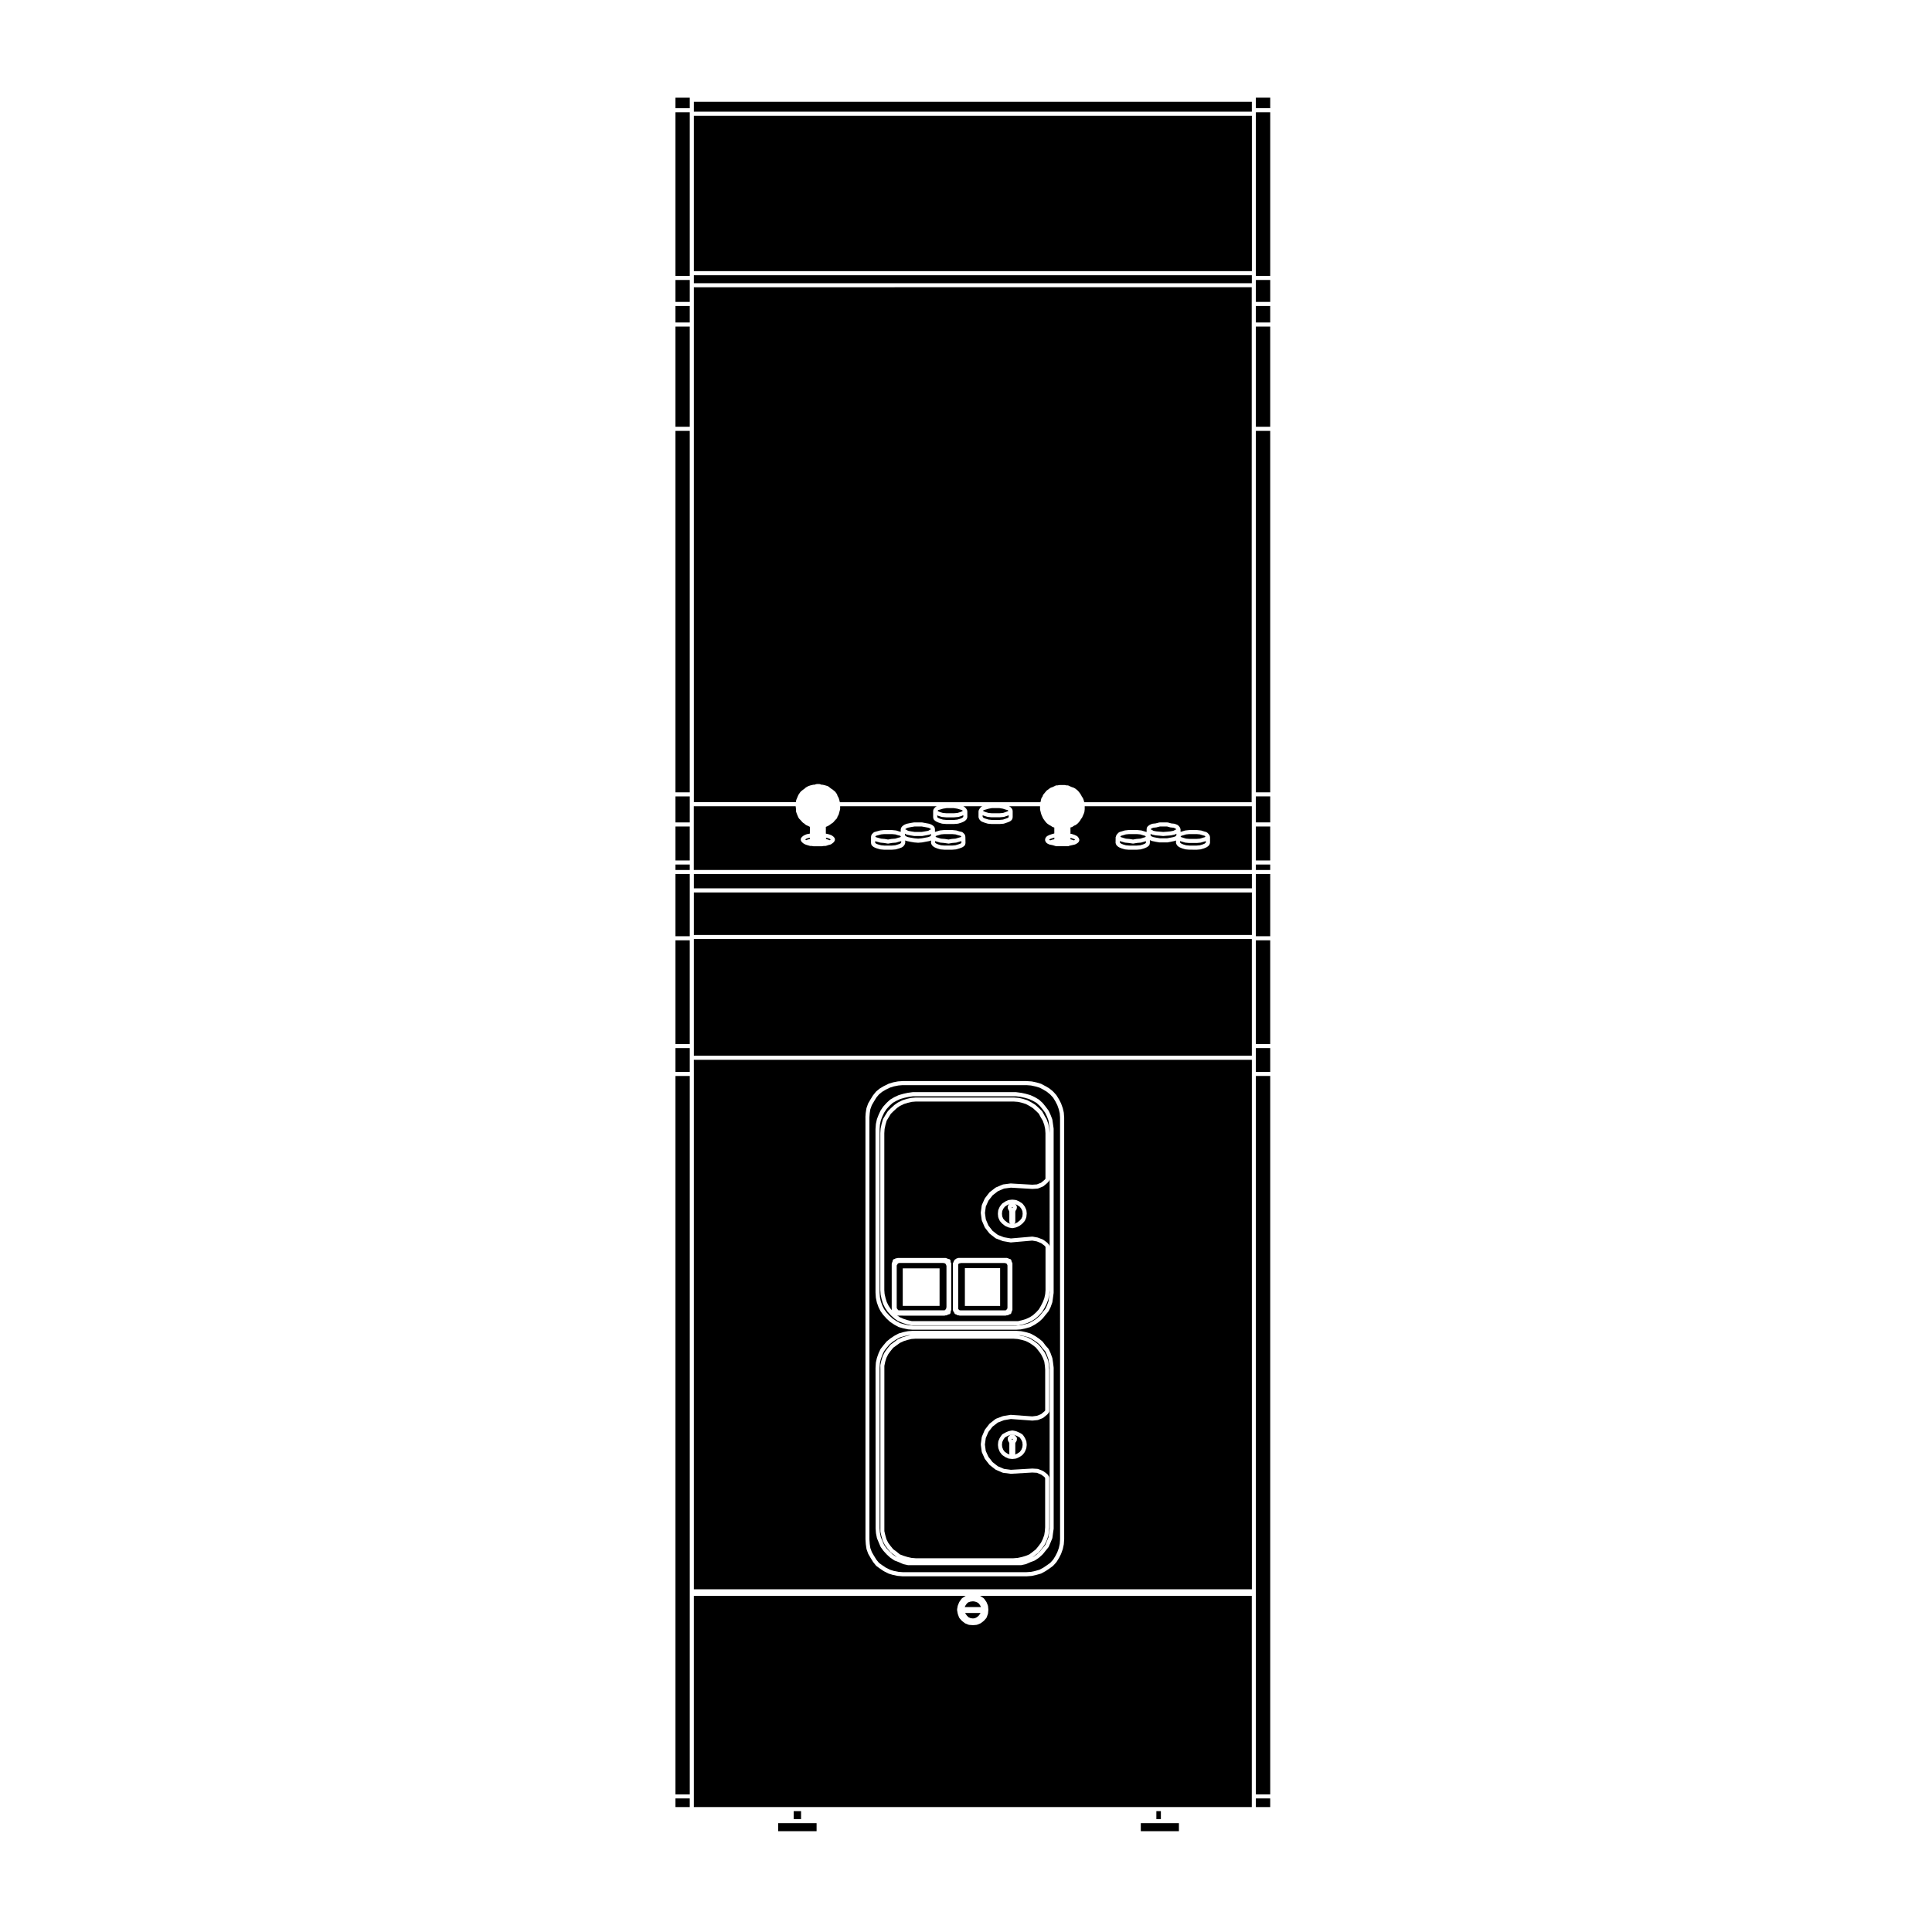
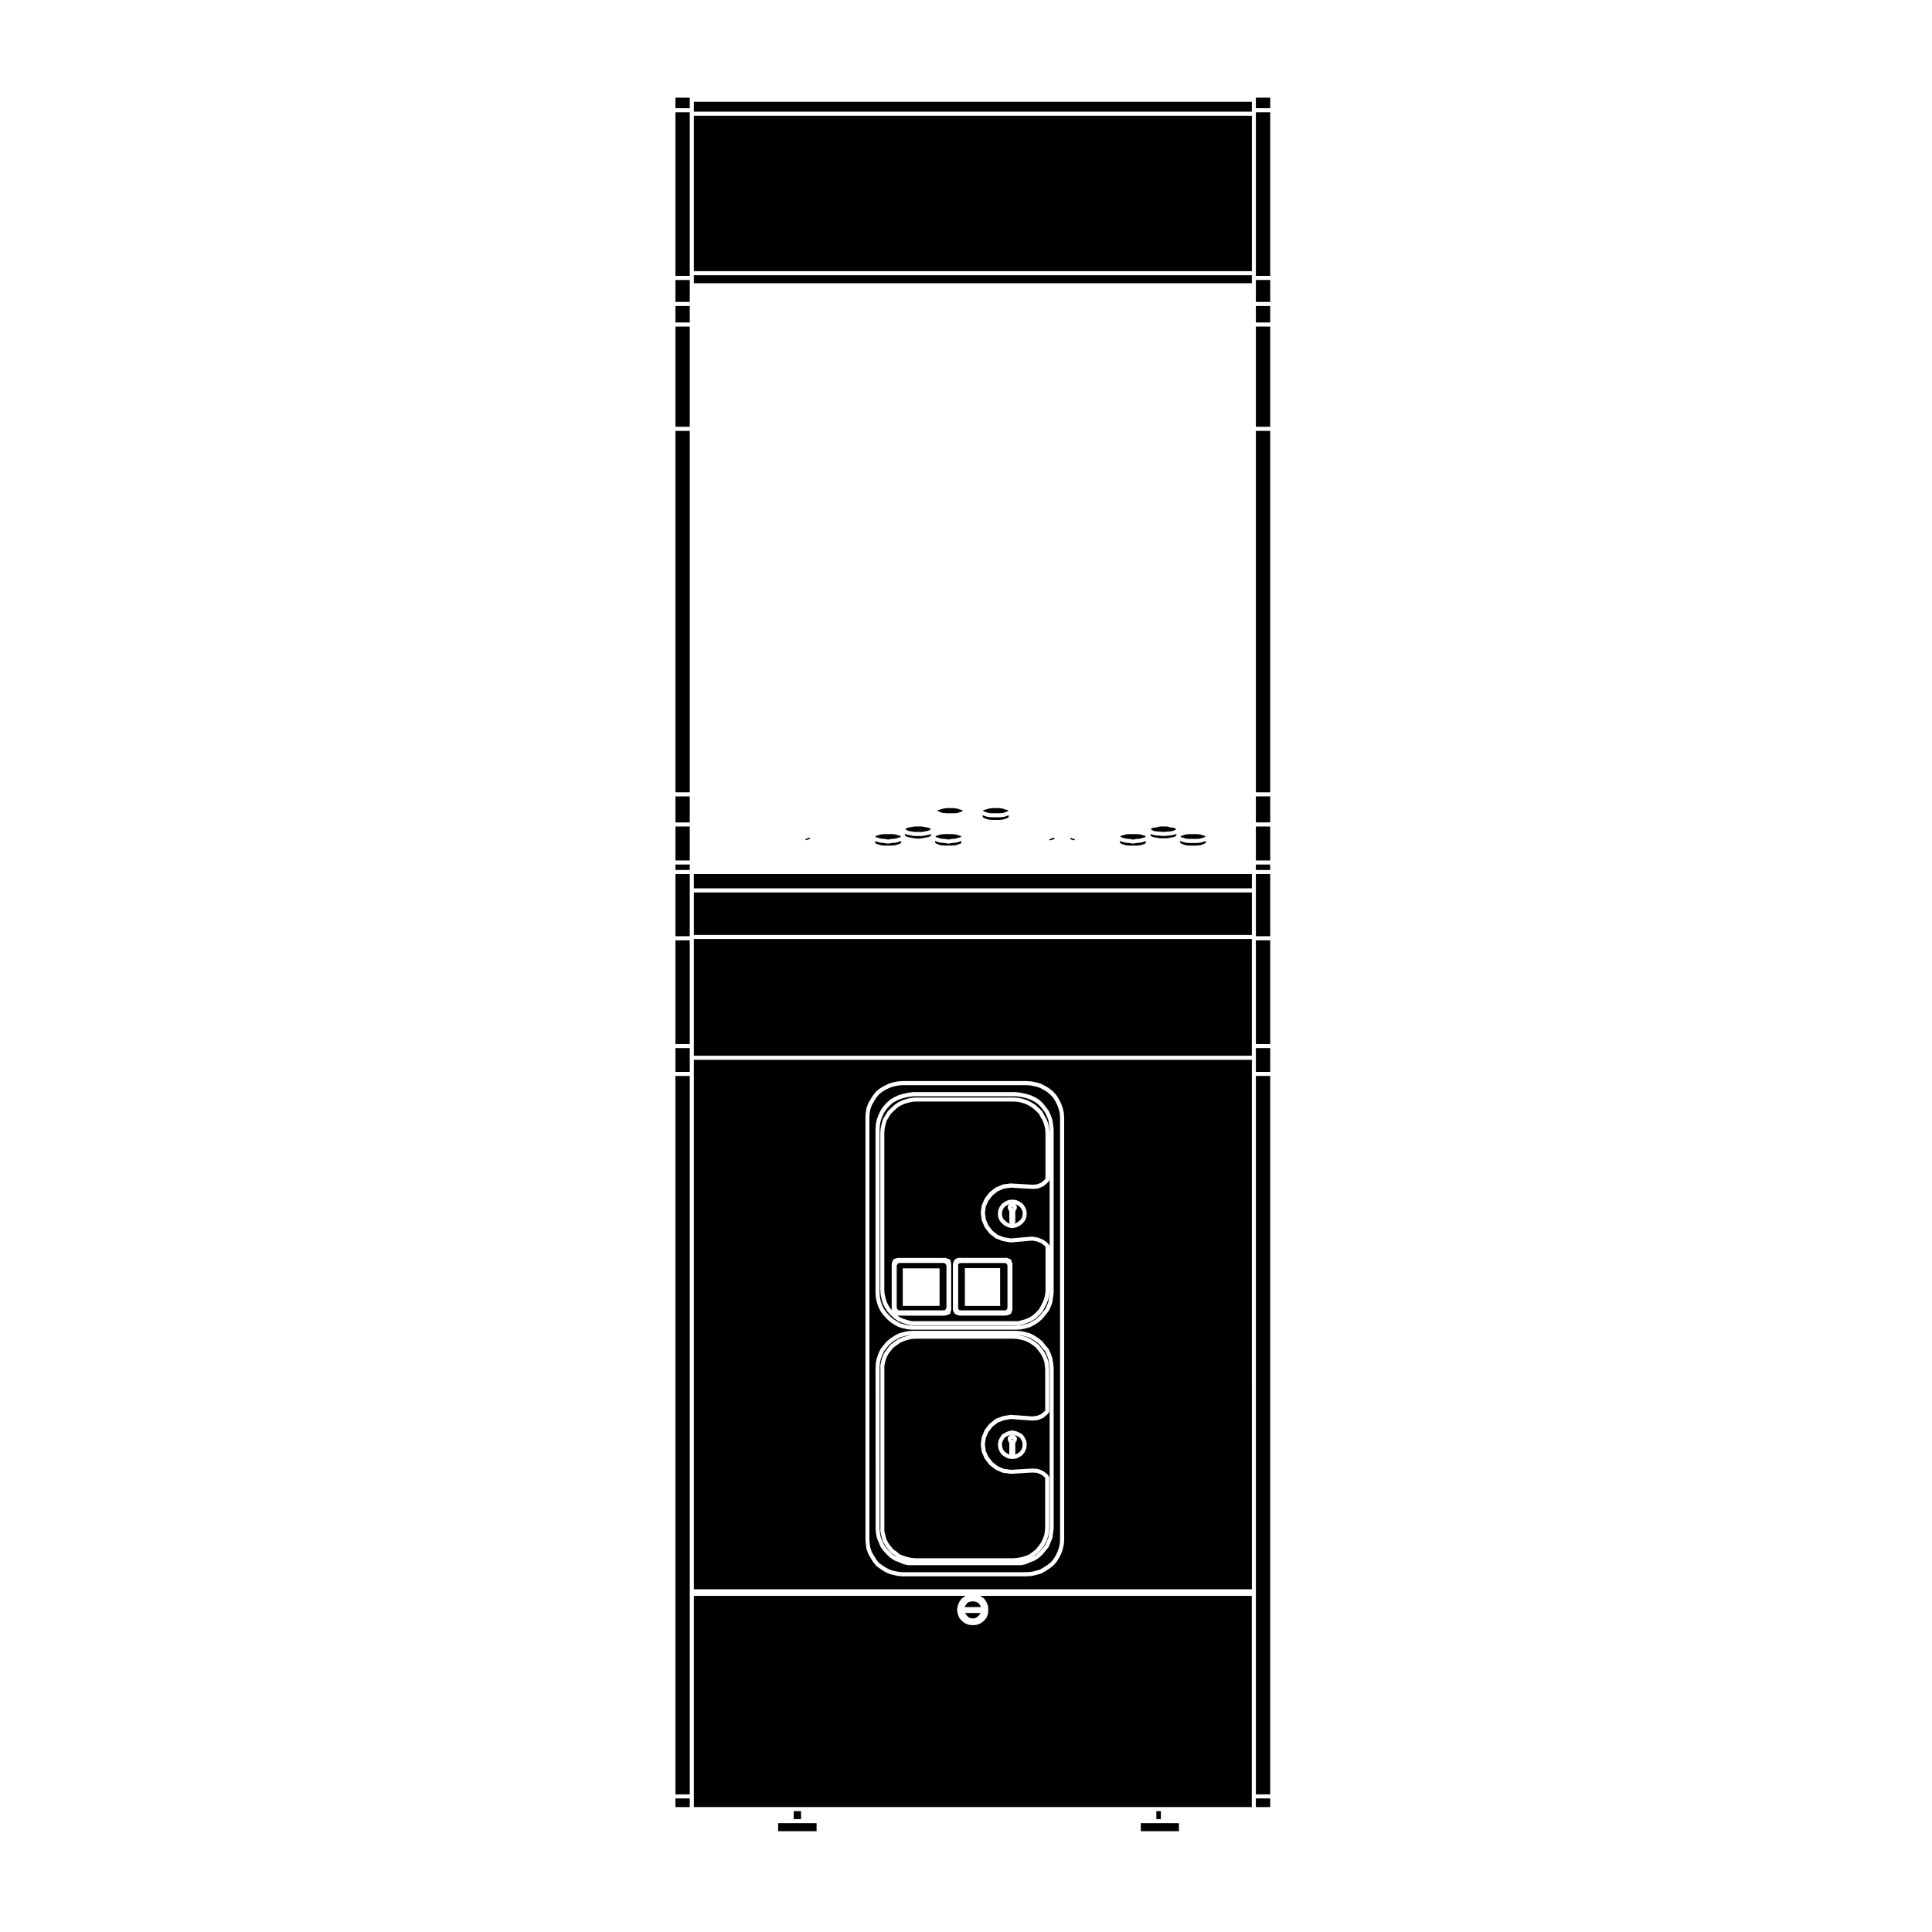
<svg xmlns="http://www.w3.org/2000/svg" fill="#000000" width="800px" height="800px" version="1.1" viewBox="144 144 512 512">
  <g>
    <path d="m476.82 225.08h3.797v4.379h-3.797z" />
    <path d="m476.82 219.59v4.418h3.801v-5.812h-3.801z" />
    <path d="m476.82 258.19h3.797v95.785h-3.797z" />
    <path d="m476.82 357.11v4.832h3.801v-6.898h-3.801z" />
    <path d="m476.82 230.54h3.797v26.555h-3.797z" />
    <path d="m476.82 174.14v42.969h3.801v-43.352h-3.801z" />
    <path d="m476.82 170.44v2.234h3.801v-2.789h-3.801z" />
    <path d="m476.82 363.03h3.797v9.004h-3.797z" />
-     <path d="m327.88 224.54v132.04h27.07l-0.004-0.309c0-0.039 0.031-0.07 0.039-0.102 0.004-0.039-0.016-0.07 0-0.105l0.5-1.18s0.012 0 0.012-0.012c0.004 0 0-0.012 0-0.02l0.168-0.332c0.004-0.012 0.023-0.012 0.035-0.031 0.004-0.012 0-0.031 0.012-0.039l0.418-0.59c0.016-0.02 0.039-0.02 0.059-0.039 0.016-0.012 0.016-0.039 0.035-0.059l0.504-0.414c0.004-0.012 0.016-0.012 0.023-0.012 0.012-0.012 0.004-0.031 0.02-0.031l0.449-0.309 0.223-0.215c0.02-0.02 0.047-0.02 0.07-0.031 0.02-0.02 0.023-0.051 0.047-0.059l0.59-0.332c0.016-0.012 0.035 0 0.051-0.012 0.016-0.012 0.023-0.031 0.039-0.031l0.504-0.168c0.012-0.012 0.023 0 0.035 0 0.012 0 0.02-0.02 0.031-0.02l0.402-0.09 0.328-0.082c0.023 0 0.047 0.012 0.07 0.012 0.02 0 0.035-0.02 0.059-0.02h0.238l0.316-0.125c0.035-0.02 0.066 0 0.102 0 0.035-0.012 0.059-0.051 0.102-0.051h0.75c0.047 0 0.07 0.051 0.117 0.059 0.039 0 0.086-0.02 0.121 0l0.223 0.117h0.211c0.02 0 0.031 0.012 0.051 0.012 0.016 0.012 0.035-0.012 0.051 0l0.418 0.082c0.004 0 0.004 0.012 0.012 0.012 0 0 0.004-0.012 0.016 0l0.332 0.082c0 0.012 0.004 0.012 0.012 0.012h0.004l0.59 0.168c0.035 0.012 0.051 0.051 0.082 0.07 0.035 0.02 0.074 0 0.105 0.031l0.406 0.324 0.332 0.258 0.48 0.312c0.012 0 0.004 0.02 0.016 0.031 0.012 0 0.02 0 0.023 0.012l0.504 0.414c0.02 0.02 0.016 0.051 0.035 0.059 0.016 0.02 0.047 0.02 0.059 0.039l0.418 0.59c0.02 0.031 0.012 0.07 0.023 0.102 0.016 0.031 0.051 0.051 0.059 0.082l0.066 0.266 0.301 0.523c0.012 0.031 0 0.051 0.004 0.07 0.012 0.02 0.035 0.031 0.039 0.059l0.172 0.59v0.012l0.105 0.434h53.152l0.055-0.188 0.16-0.73c0.004-0.039 0.047-0.059 0.055-0.09 0.016-0.031 0-0.07 0.02-0.102l0.293-0.434 0.059-0.238c0.012-0.051 0.055-0.059 0.07-0.102 0.02-0.039 0.012-0.09 0.039-0.117l0.418-0.504 0.422-0.516c0.016-0.02 0.047-0.02 0.059-0.031 0.02-0.02 0.02-0.051 0.039-0.059l0.59-0.422 0.324-0.246c0.023-0.02 0.059 0 0.09-0.02 0.023-0.02 0.035-0.039 0.066-0.059l0.469-0.156 0.473-0.227 0.332-0.176c0.039-0.02 0.082 0 0.121-0.012 0.039-0.012 0.074-0.039 0.117-0.039h0.348l0.277-0.07c0.02-0.012 0.047 0.012 0.07 0.012 0.02 0 0.039-0.031 0.059-0.031h1.422c0.023 0 0.035 0.031 0.066 0.031 0.02 0 0.039-0.02 0.066-0.012l0.273 0.07h0.352c0.051 0 0.082 0.031 0.117 0.039 0.035 0.012 0.086-0.012 0.121 0.012l0.324 0.168 0.543 0.238 0.492 0.156c0.02 0.012 0.023 0.031 0.039 0.039 0.02 0.012 0.047 0 0.066 0.012l0.418 0.246c0.016 0.012 0.016 0.031 0.031 0.051 0.012 0 0.031 0 0.039 0.012l0.508 0.422c0.012 0.012 0.004 0.031 0.023 0.039 0.012 0.012 0.031 0.012 0.039 0.02l0.422 0.516c0.004 0 0 0.012 0.012 0.031 0 0 0.02 0 0.023 0.012l0.332 0.504c0.004 0.02 0.004 0.031 0.004 0.039 0.012 0.012 0.023 0.012 0.031 0.02l0.145 0.309 0.324 0.484c0.012 0.02 0 0.051 0.012 0.07 0.016 0.02 0.039 0.031 0.051 0.059l0.258 0.754c0.012 0.031-0.012 0.059-0.012 0.09 0.012 0.02 0.035 0.051 0.035 0.082v0.051h44.375v-2.066l0.023-96.895v-37.52l-147.84 0.004z" />
    <path d="m384.1 363.87h0.035l0.516 0.305 0.754 0.148 0.945 0.145h1.938l0.867-0.145 0.828-0.148 0.512-0.305h0.039l0.027-0.031 0.152-0.055v-0.023l-0.008-0.039-0.23-0.176-0.457-0.195-0.863-0.164-0.867-0.156h-1.938l-0.945 0.156-0.789 0.164-0.465 0.195-0.27 0.215v0.012l0.191 0.066z" />
    <path d="m390.32 365.18c-0.02 0.012-0.023 0.02-0.039 0.02l-0.926 0.176-0.926 0.168c-0.031 0.012-0.066 0.012-0.098 0.012h-2.016c-0.031 0-0.059 0-0.09-0.012l-1.008-0.168h-0.016l-0.84-0.176c-0.02 0-0.023-0.012-0.047-0.02-0.039-0.012-0.082-0.012-0.117-0.031l-0.371-0.215v0.422l0.031 0.051 0.301 0.246 0.457 0.188 0.789 0.156 0.973 0.168 0.941 0.082 0.945-0.082 0.887-0.168 0.855-0.156 0.465-0.188 0.242-0.195 0.004-0.031v-0.441l-0.289 0.168c-0.023 0.016-0.074 0.016-0.109 0.027z" />
    <path d="m327.88 375.63h147.88v3.789h-147.88z" />
    <path d="m382.32 367.04-0.812 0.246c-0.035 0.012-0.066 0.012-0.102 0.02h-0.012l-0.984 0.082-0.988 0.168c-0.031 0.012-0.059 0.012-0.09 0.012-0.023 0-0.059 0-0.09-0.012l-0.984-0.156-0.906-0.09h-0.004c-0.031-0.012-0.055-0.012-0.086-0.012l-0.926-0.258-0.406-0.117v0.371l0.02 0.09 0.223 0.188 0.473 0.195 0.863 0.238 0.84 0.082h1.984l0.922-0.082 0.75-0.227 0.559-0.207 0.195-0.195 0.07-0.137v-0.324z" />
    <path d="m376.62 366 0.887 0.25 0.867 0.074 0.02 0.008 0.02-0.008 0.922 0.16 0.922-0.16 0.023 0.008 0.02-0.008 0.957-0.074 0.781-0.238h0.016l0.008-0.012 0.523-0.133 0.156-0.152-0.18-0.227-0.5-0.125h-0.023l-0.781-0.238-0.922-0.082h-1.984l-0.844 0.082-0.887 0.238h-0.004l-0.445 0.125-0.211 0.215-0.004 0.012 0.191 0.152z" />
    <path d="m392.59 366v0.012h0.004l0.785 0.238 0.953 0.074 0.02 0.008 0.016-0.008 1.004 0.16 0.84-0.152h0.02l0.031-0.008 0.953-0.074 0.785-0.238h0.008l0.012-0.012 0.559-0.145 0.184-0.141v-0.012l-0.215-0.207-0.527-0.133h-0.02l-0.785-0.238-0.922-0.082h-1.992l-0.922 0.082-0.785 0.238h-0.004l-0.461 0.125-0.215 0.227 0.191 0.152z" />
    <path d="m449.1 363.84c0.012 0.012 0.012 0.031 0.023 0.031h0.039l0.52 0.309 0.73 0.137 0.973 0.09 0.887 0.07 1.031-0.07 0.898-0.09 0.742-0.145 0.605-0.309 0.152-0.07 0.004-0.012-0.02-0.039-0.195-0.195-0.492-0.188-0.77-0.082h-0.012c-0.031-0.012-0.055-0.012-0.082-0.012l-0.852-0.238h-1.879l-0.945 0.238c-0.02 0-0.051 0-0.07 0.012h-0.012l-0.762 0.082-0.438 0.188-0.223 0.176-0.016 0.039 0.012 0.02z" />
    <path d="m457.08 367.57 0.484 0.207 0.762 0.227 0.84 0.082h1.977l0.84-0.082 0.762-0.227 0.484-0.207 0.277-0.227 0.059-0.105v-0.332l-0.492 0.137-0.828 0.246c-0.035 0.012-0.07 0.012-0.102 0.02h-0.012l-0.926 0.09h-0.051-2.012-0.051l-0.926-0.09h-0.012c-0.031-0.012-0.059-0.012-0.098-0.02l-0.832-0.246-0.492-0.137v0.332l0.059 0.105z" />
    <path d="m449.18 365.65 0.465 0.188 0.785 0.156 0.945 0.156h1.941l0.855-0.156 0.797-0.156 0.523-0.188 0.215-0.227 0.051-0.07v-0.395l-0.395 0.195c-0.035 0.02-0.07 0.02-0.105 0.031-0.016 0-0.02 0.012-0.035 0.012l-0.84 0.176c-0.016 0-0.035 0-0.051 0.012h-0.004l-0.926 0.078h-0.031l-1.074 0.09h-0.039-0.051l-0.926-0.09-1.004-0.082h-0.004c-0.016-0.012-0.035-0.012-0.055-0.012l-0.836-0.176c-0.02 0-0.031-0.012-0.047-0.02-0.047-0.012-0.086-0.012-0.121-0.031l-0.289-0.168v0.441l0.004 0.031z" />
    <path d="m457.54 366 0.004 0.012 0.785 0.238 0.84 0.062h1.98l0.844-0.062 0.785-0.238 0.004-0.012 0.496-0.133 0.184-0.152-0.227-0.227-0.453-0.125h-0.004l-0.785-0.238-0.844-0.082h-1.98l-0.84 0.082-0.785 0.238h-0.004l-0.453 0.125-0.23 0.227 0.199 0.152z" />
    <path d="m398.28 367.04-0.812 0.246c-0.031 0.012-0.066 0.012-0.102 0.02h-0.012l-0.992 0.09-0.887 0.156c-0.031 0.012-0.066 0.012-0.098 0.012s-0.055 0-0.082-0.012l-1.062-0.156-1.004-0.09h-0.012c-0.035-0.012-0.066-0.012-0.105-0.02l-0.828-0.246-0.492-0.137v0.332l0.059 0.105 0.273 0.227 0.488 0.207 0.762 0.227 0.922 0.082h1.988l0.922-0.082 0.754-0.227 0.59-0.215 0.211-0.176 0.02-0.09v-0.383z" />
    <path d="m327.88 380.51h147.88v11.266h-147.88z" />
    <path d="m415.09 498.07c0.012 0.012 0.02 0 0.031 0l1.094 0.332c0.016 0 0.02 0.02 0.035 0.031 0.02 0.012 0.031 0 0.051 0.012l1.004 0.504c0.012 0 0.012 0.02 0.023 0.031h0.035l1.008 0.672c0.004 0.012 0.004 0.02 0.016 0.02 0.004 0.012 0.016 0.012 0.02 0.012l0.848 0.672c0.012 0.02 0.012 0.039 0.023 0.059 0.016 0.012 0.039 0.012 0.055 0.031l0.754 0.926v0.012c0.004 0.012 0.012 0.012 0.016 0.012l0.676 0.926c0.012 0.012 0 0.031 0.012 0.039 0.012 0.02 0.031 0.02 0.035 0.039l0.508 1.004c0 0.012-0.004 0.02 0 0.02 0 0.02 0.02 0.02 0.02 0.031l0.422 1.094c0.004 0.02-0.012 0.039-0.004 0.059 0.004 0.031 0.023 0.039 0.035 0.059l0.168 1.168c0 0.012-0.012 0.012-0.012 0.02 0 0.012 0.012 0.012 0.012 0.02l0.09 1.094c0 0.012-0.012 0.012-0.012 0.02 0 0.012 0.012 0.012 0.012 0.02v11.004c0 0.07-0.051 0.105-0.07 0.168-0.02 0.059-0.012 0.125-0.051 0.176l-0.332 0.414c-0.012 0.02-0.039 0.012-0.051 0.031-0.016 0.012-0.012 0.039-0.031 0.051l-1.008 0.836c-0.023 0.031-0.066 0.02-0.09 0.039-0.023 0.012-0.023 0.039-0.055 0.051l-1.258 0.516c-0.039 0.012-0.082 0.012-0.109 0.012-0.012 0.012-0.016 0.02-0.02 0.02l-1.352 0.137h-0.07-0.039l-5.644-0.414-1.824 0.312-1.633 0.629-1.395 1.082-1.094 1.406-0.699 1.621-0.23 1.715 0.227 1.703 0.707 1.547 1.094 1.406 1.406 1.102 1.629 0.691 1.812 0.246 5.652-0.332h0.016c0.012 0 0.012-0.012 0.02-0.012 0.012 0 0.02 0 0.035 0.012l1.344 0.082c0.031 0 0.051 0.039 0.082 0.039 0.031 0.012 0.059-0.012 0.09 0l1.258 0.504c0.02 0.012 0.031 0.039 0.051 0.051 0.023 0.012 0.051 0.012 0.074 0.02l1.008 0.754c0.023 0.02 0.023 0.059 0.047 0.082 0.023 0.02 0.059 0.02 0.082 0.051l0.336 0.516c0.031 0.039 0.012 0.102 0.031 0.145 0.012 0.051 0.059 0.09 0.059 0.145v13.184c0 0.012-0.012 0.02-0.012 0.02 0 0.012 0.012 0.02 0.012 0.031l-0.09 1.094s-0.012 0.012-0.012 0.02c0 0.012 0.012 0.012 0.012 0.012l-0.168 1.094c-0.012 0.031-0.023 0.039-0.031 0.059-0.004 0.012 0.004 0.031 0 0.039l-0.418 1.188c-0.004 0-0.02 0.012-0.023 0.031-0.004 0.012 0 0.012 0 0.02l-0.508 1.012c-0.012 0.02-0.023 0.031-0.039 0.039-0.004 0.012 0 0.02-0.004 0.031l-0.676 0.926h-0.016v0.031l-0.754 0.926c-0.012 0.02-0.035 0.012-0.051 0.031-0.02 0.012-0.016 0.031-0.031 0.051l-0.848 0.672c0 0.012-0.004 0-0.004 0.012h-0.004l-0.73 0.539 0.074-0.02 0.91-0.609 0.883-0.797 0.73-0.898 0.715-0.867 0.469-1.094 0.395-0.953 0.156-1.18c0-0.012 0-0.012 0.004-0.012h-0.004l0.16-1.133v-42.535l-0.156-1.281h-0.004l-0.156-1.043-0.398-1.113-0.457-0.992-0.699-0.777c-0.012-0.012-0.004-0.02-0.012-0.031-0.004-0.012-0.02 0-0.023-0.012l-0.719-0.953-0.867-0.711-0.945-0.629-1.012-0.551-1.125-0.324-1.109-0.238-0.488-0.031 1.098 0.238c-0.008-0.008-0.004 0 0 0zm0.996 28.891-0.086 0.754c-0.004 0.02-0.031 0.039-0.039 0.07-0.004 0.02 0.012 0.039 0 0.07l-0.332 0.836c-0.012 0.031-0.039 0.051-0.055 0.059-0.012 0.031 0 0.051-0.016 0.07l-0.504 0.672c-0.02 0.02-0.055 0.02-0.082 0.039-0.02 0.02-0.023 0.059-0.055 0.09l-0.754 0.504c-0.016 0.012-0.035 0-0.055 0.012-0.012 0.012-0.012 0.02-0.023 0.031l-0.754 0.344c-0.047 0.012-0.09 0.02-0.133 0.02-0.012 0-0.02 0.02-0.031 0.02l-0.84 0.09h-0.055-0.055l-0.84-0.09c-0.012 0-0.016-0.02-0.023-0.02-0.047 0-0.098-0.012-0.137-0.02l-0.754-0.344c-0.012-0.012-0.016-0.02-0.023-0.031-0.02-0.012-0.035 0-0.055-0.012l-0.75-0.504c-0.035-0.031-0.035-0.07-0.059-0.09-0.023-0.02-0.059-0.02-0.074-0.039l-0.508-0.672c-0.012-0.02-0.004-0.039-0.016-0.07-0.016-0.012-0.047-0.031-0.055-0.059l-0.332-0.836c-0.012-0.031 0.004-0.051 0-0.07-0.004-0.031-0.035-0.051-0.035-0.07l-0.086-0.754c-0.004-0.02 0.016-0.039 0.016-0.059s-0.02-0.039-0.016-0.059l0.082-0.836c0.004-0.031 0.039-0.051 0.047-0.082 0.012-0.031-0.012-0.059 0.004-0.09l0.332-0.754c0.004-0.012 0.023-0.02 0.035-0.031 0.004-0.02 0-0.031 0.012-0.051l0.504-0.754c0.023-0.039 0.074-0.039 0.105-0.07s0.039-0.082 0.082-0.102l0.754-0.422c0.012-0.012 0.016 0 0.023 0 0.012-0.012 0.012-0.02 0.016-0.02l0.754-0.332c0.02-0.012 0.039 0 0.059 0 0.023-0.012 0.035-0.031 0.055-0.039l0.84-0.168c0.035-0.012 0.07 0.02 0.105 0.02 0.039 0 0.07-0.031 0.105-0.02l0.836 0.168c0.023 0.012 0.031 0.031 0.055 0.039 0.02 0 0.039-0.012 0.059 0l0.754 0.332c0.004 0 0.012 0.012 0.016 0.02 0.012 0 0.02-0.012 0.031 0l0.75 0.422c0.039 0.02 0.047 0.059 0.082 0.102 0.035 0.02 0.086 0.031 0.109 0.07l0.504 0.754c0.012 0.02 0 0.031 0.012 0.051 0.004 0.012 0.023 0.02 0.035 0.031l0.332 0.754c0.012 0.031-0.004 0.059 0 0.09 0.012 0.031 0.047 0.039 0.047 0.082l0.086 0.836c0 0.02-0.016 0.039-0.016 0.059-0.016 0.016 0.008 0.039 0.008 0.059z" />
    <path d="m476.82 373.11h3.797v1.445h-3.797z" />
    <path d="m414.66 525.57-0.406-0.609-0.625-0.352-0.676-0.297-0.504-0.102c0.012 0 0.016 0.02 0.031 0.02 0.012 0.012 0.02 0 0.035 0.012l0.055 0.02h0.047c0.133 0 0.273 0.059 0.379 0.168l0.168 0.168c0.016 0.012 0.016 0.039 0.031 0.051 0.016 0.02 0.039 0.012 0.055 0.031s0.016 0.051 0.023 0.059c0.125 0.102 0.215 0.238 0.215 0.402v0.258c0 0.039-0.031 0.059-0.039 0.102 0 0.051 0.031 0.102 0.012 0.156l-0.082 0.246c-0.02 0.059-0.07 0.09-0.102 0.137-0.02 0.02-0.016 0.059-0.035 0.082h-0.016l-0.055 0.105c-0.004 0.02-0.031 0.031-0.039 0.039-0.004 0.07-0.047 0.117-0.07 0.176v2.898c0 0.051-0.047 0.09-0.055 0.137l0.598-0.277 0.641-0.422 0.406-0.539 0.281-0.711 0.07-0.629-0.07-0.699z" />
    <path d="m383.48 499.42-1.008 0.473-0.883 0.641-0.867 0.629-0.715 0.875-0.625 0.855-0.469 0.938-0.309 1.012-0.238 1.113v43.812l0.23 1.012 0.316 1.125 0.465 0.938 0.625 0.848 0.715 0.875 0.867 0.629s0 0.012 0.012 0.012c0.004 0.012 0.012 0.012 0.016 0.012l0.863 0.711 0.977 0.371 1.059 0.324 1.047 0.238 1.082 0.09h25.957l1.102-0.09 1.109-0.238 1.059-0.324 0.918-0.371 0.953-0.719 0.785-0.629 0.719-0.887 0.625-0.848 0.473-0.953 0.395-1.094 0.156-1.023 0.082-1.043v-13.02l-0.191-0.289-0.883-0.66-1.117-0.453-1.219-0.07-5.684 0.332h-0.031c-0.023 0-0.051 0-0.07-0.012l-1.934-0.246c-0.012-0.012-0.016-0.02-0.031-0.02-0.035-0.012-0.074-0.012-0.109-0.02l-1.77-0.754c-0.02-0.012-0.02-0.031-0.039-0.039-0.023-0.02-0.055-0.012-0.082-0.031l-1.508-1.18c-0.023-0.02-0.023-0.039-0.039-0.059-0.02-0.02-0.047-0.012-0.059-0.031l-1.176-1.516c-0.016-0.012-0.004-0.031-0.016-0.039-0.016-0.031-0.039-0.039-0.051-0.07l-0.754-1.684c-0.004-0.02 0.004-0.051 0-0.07-0.004-0.031-0.035-0.051-0.039-0.07l-0.25-1.859c0-0.02 0.02-0.039 0.02-0.07s-0.023-0.051-0.02-0.082l0.25-1.84c0.004-0.031 0.035-0.039 0.039-0.07 0.004-0.02-0.012-0.051 0-0.07l0.754-1.773c0.012-0.02 0.035-0.02 0.051-0.051 0.016-0.02 0.004-0.051 0.02-0.07l1.176-1.516c0.016-0.02 0.047-0.02 0.059-0.031 0.02-0.02 0.016-0.039 0.039-0.059l1.508-1.18c0.031-0.012 0.059 0 0.086-0.02 0.023-0.012 0.031-0.039 0.055-0.059l1.77-0.672c0.02 0 0.035 0.012 0.055 0.012 0.02-0.012 0.023-0.031 0.047-0.039l1.934-0.332c0.031 0 0.047 0.02 0.07 0.02 0.023 0 0.039-0.031 0.059-0.02l5.664 0.414 1.223-0.156 1.117-0.441 0.898-0.746 0.188-0.227v-10.812l-0.082-1.043-0.156-1.094-0.387-1.012-0.48-0.953-0.625-0.855-0.719-0.887-0.789-0.629-0.945-0.629-0.938-0.473-1.043-0.312-1.109-0.238-1.102-0.082-25.957-0.008-1.082 0.082-1.047 0.246z" />
    <path d="m377.42 551.36 0.398 0.961 0.484 1.113 0.609 0.836 0.801 0.887 0.898 0.816 0.91 0.609 0.117 0.039-0.691-0.559-0.91-0.672c-0.023-0.012-0.023-0.039-0.039-0.059-0.02-0.02-0.047-0.012-0.059-0.031l-0.754-0.926c-0.004-0.012 0-0.02-0.004-0.031h-0.012l-0.672-0.926c-0.004-0.012 0-0.02-0.004-0.031-0.012-0.012-0.031-0.02-0.039-0.039l-0.504-1.012c-0.004-0.012 0.004-0.031 0-0.051-0.004-0.012-0.023-0.02-0.035-0.039l-0.336-1.18v-0.012c0-0.012-0.004-0.012-0.004-0.02l-0.25-1.094c-0.004-0.012 0.012-0.039 0.012-0.059-0.004-0.02-0.02-0.039-0.02-0.059v-42.844l-0.016-1.082c0-0.02 0.016-0.039 0.016-0.059 0.004-0.02-0.016-0.031-0.012-0.059l0.25-1.168c0-0.012 0.012-0.012 0.016-0.02 0.004-0.012-0.004-0.02 0-0.031l0.336-1.082c0.004-0.02 0.02-0.031 0.031-0.039 0.004-0.02-0.004-0.039 0-0.051l0.504-1.004c0.012-0.02 0.023-0.02 0.035-0.039 0.012-0.012 0-0.031 0.012-0.039l0.672-0.926s0.012 0 0.016-0.012c0.004 0 0-0.012 0.004-0.012l0.754-0.926c0.016-0.031 0.039-0.02 0.059-0.039 0.016-0.02 0.016-0.051 0.039-0.059l0.922-0.672 0.926-0.68c0.016-0.012 0.035 0 0.055-0.012 0.02-0.012 0.016-0.031 0.035-0.039l1.094-0.504c0.016-0.012 0.023 0 0.039 0 0.016-0.012 0.016-0.031 0.031-0.031l1.094-0.332c0.004 0 0.016 0.012 0.02 0 0.004 0 0.012-0.012 0.02-0.012l1.031-0.238-0.5 0.031-1.109 0.238-1.125 0.324-1.02 0.551-0.953 0.629-0.875 0.719-0.801 0.953-0.629 0.809-0.469 1.004-0.402 1.133-0.23 1.012-0.082 1.281v42.559l0.082 1.133z" />
    <path d="m327.88 421.21v2.57h147.87v-30.93h-147.87z" />
    <path d="m327.88 428.61v136.57h147.88l-0.004-136.57v-3.75h-147.88zm45.461 11.512c0-0.012 0.004-0.012 0.004-0.02 0 0-0.004-0.012-0.004-0.02l0.082-1.168c0-0.012 0.012-0.02 0.012-0.031 0 0-0.012-0.012-0.004-0.02l0.172-1.094c0-0.012 0.02-0.031 0.023-0.051 0.004-0.012-0.004-0.031 0-0.051l0.418-1.18c0.004-0.02 0.023-0.02 0.035-0.031 0.004-0.02 0-0.039 0.004-0.059l0.59-1.004h0.004v-0.012l0.676-1.094c0.004-0.012 0.02-0.012 0.031-0.02 0.004-0.02 0-0.031 0.012-0.039l0.754-0.926c0.012-0.02 0.035-0.02 0.047-0.031 0.016-0.02 0.012-0.039 0.031-0.051l0.922-0.754c0.012-0.012 0.031 0 0.039-0.012 0.016-0.012 0.016-0.031 0.031-0.031l1.008-0.598h0.016l0.012-0.012 1.18-0.578c0.012-0.012 0.031 0 0.047-0.012 0.016 0 0.02-0.031 0.035-0.031l1.094-0.332c0.012-0.012 0.016 0 0.023 0 0.012 0 0.016-0.02 0.023-0.02l1.258-0.246c0.012 0 0.02 0.012 0.035 0.012 0.016-0.012 0.02-0.02 0.031-0.02l1.18-0.082h0.016c0.012 0 0.012-0.012 0.02-0.012h32.848c0.012 0 0.016 0.012 0.02 0.012h0.02l1.258 0.082c0.016 0 0.023 0.02 0.035 0.02 0.016 0 0.023-0.012 0.047-0.012l1.168 0.246c0.012 0 0.012 0.012 0.02 0.02 0.004 0 0.016-0.012 0.02-0.012l1.176 0.344c0.023 0 0.023 0.031 0.047 0.039 0.023 0 0.047-0.012 0.066 0l1.09 0.59h0.012 0.012l1.008 0.598c0.016 0 0.016 0.02 0.023 0.031 0.012 0.012 0.031 0 0.039 0.012l0.926 0.754c0.016 0.012 0.012 0.031 0.02 0.039 0.016 0.012 0.031 0.012 0.039 0.02l0.84 0.926c0.016 0.012 0.004 0.031 0.02 0.051 0.012 0.02 0.035 0.02 0.039 0.031l0.676 1.094c0.004 0.012 0 0.02 0.004 0.02 0.004 0.012 0.016 0.012 0.016 0.02l0.508 1.004c0.004 0.016-0.004 0.035 0.004 0.047 0 0.012 0.02 0.012 0.02 0.02l0.422 1.18c0.004 0.012-0.012 0.02 0 0.039 0 0.012 0.012 0.012 0.016 0.02l0.258 1.094c0 0.02-0.016 0.02-0.012 0.039s0.02 0.031 0.02 0.051l0.086 1.168c0.004 0.012-0.004 0.02-0.004 0.02 0 0.012 0.012 0.012 0.012 0.02v111.82c0 0.012-0.012 0.012-0.012 0.02 0 0.012 0.012 0.012 0.004 0.012l-0.086 1.258c0 0.02-0.016 0.031-0.016 0.039-0.004 0.02 0.004 0.031 0.004 0.039l-0.25 1.168c-0.004 0.02-0.02 0.031-0.02 0.039-0.012 0.02 0.004 0.02 0 0.039l-0.422 1.168c-0.004 0.02-0.02 0.031-0.02 0.051-0.012 0 0 0.012-0.004 0.031l-0.508 1.004c0 0.012-0.012 0.012-0.016 0.02-0.004 0 0 0.012-0.004 0.02l-0.676 1.094c-0.004 0.012-0.031 0.012-0.039 0.02-0.012 0.02-0.004 0.039-0.02 0.059l-0.84 0.926c-0.012 0.02-0.035 0.012-0.051 0.02-0.016 0.02-0.016 0.039-0.031 0.051l-0.926 0.68c-0.004 0-0.012 0-0.016 0.012h-0.004l-0.996 0.66c-0.016 0.012-0.02 0-0.031 0.012-0.012 0.012-0.012 0.012-0.02 0.02l-1.09 0.59c-0.023 0.012-0.055 0.012-0.074 0.02-0.016 0-0.02 0.02-0.035 0.02l-1.176 0.332h-0.031c-0.004 0.012-0.004 0.012-0.012 0.012l-1.168 0.258h-0.082l-0.031 0.012h-0.012l-1.211 0.09h-0.039-32.848-0.035l-1.18-0.102h-0.066l-1.258-0.258c-0.004 0-0.004 0-0.012-0.012h-0.039l-1.094-0.332c-0.012 0-0.012-0.012-0.023-0.02-0.02-0.012-0.039-0.012-0.055-0.012l-1.18-0.598c-0.012 0-0.012-0.012-0.02-0.02-0.012 0-0.023 0-0.039-0.012l-1.008-0.672c-0.004-0.012-0.012-0.012-0.012-0.012l-0.926-0.68c-0.02-0.012-0.02-0.039-0.039-0.059-0.016-0.02-0.047-0.012-0.055-0.031l-0.754-0.926c-0.012-0.012-0.004-0.031-0.016-0.039-0.004-0.012-0.02-0.012-0.023-0.02l-0.676-1.094v-0.012h-0.004l-0.59-1.012c-0.004-0.012 0-0.02-0.004-0.039s-0.023-0.031-0.035-0.051l-0.418-1.168c-0.004-0.02 0.004-0.039 0-0.059 0-0.02-0.02-0.031-0.023-0.051l-0.172-1.168c0-0.012 0.004-0.02 0.004-0.02 0-0.012-0.004-0.02-0.012-0.031l-0.082-1.258s0.004 0 0.004-0.012-0.004-0.012-0.004-0.02l-0.008-111.81z" />
    <path d="m374.65 554.24 0.395 1.082 0.559 0.961 0.641 1.043 0.691 0.848 0.867 0.629 0.957 0.641 1.102 0.551 1.031 0.324 1.211 0.238 1.098 0.082h32.844l1.184-0.082 1.109-0.238 1.125-0.324 1.02-0.539 0.961-0.648h0.004l0.883-0.641 0.766-0.848 0.629-1.023 0.48-0.961 0.402-1.113 0.238-1.102 0.082-1.199-0.008-111.78-0.082-1.125-0.238-1.012-0.402-1.125-0.48-0.953-0.629-1.031-0.781-0.848-0.867-0.711-0.961-0.57v-0.012l-1.023-0.527-1.125-0.324-1.109-0.238-1.184-0.09h-32.844l-1.098 0.09-1.211 0.238-1.031 0.324-1.109 0.539-0.957 0.57-0.852 0.691-0.707 0.855-0.641 1.055-0.559 0.961-0.387 1.082-0.156 1.012-0.086 1.145v111.79l0.086 1.238zm1.375-111.11s0.004 0 0.004-0.02c0 0-0.004-0.012 0-0.02l0.082-1.168c0-0.02 0.016-0.031 0.016-0.039 0-0.012-0.004-0.02-0.004-0.039l0.25-1.168c0.004-0.02 0.02-0.031 0.023-0.039 0-0.012-0.004-0.031-0.004-0.051l0.422-1.082c0-0.012 0.012-0.012 0.012-0.02v-0.02l0.504-1.094c0.004-0.012 0.02-0.012 0.031-0.031 0.004-0.012 0-0.031 0.004-0.039l0.676-1.012c0.004-0.012 0.023-0.012 0.035-0.02 0.012-0.02 0.004-0.031 0.016-0.039l0.84-0.926c0.004-0.012 0.02-0.012 0.023-0.012 0.004-0.012 0.004-0.02 0.012-0.031l0.922-0.836c0.016-0.02 0.039-0.012 0.059-0.031 0.016 0 0.016-0.031 0.035-0.031l1.008-0.598h0.023c0.004 0 0.012-0.02 0.02-0.02l1.09-0.504c0.016-0.012 0.031 0 0.047-0.012 0.012 0 0.016-0.02 0.035-0.02l1.176-0.332h0.02c0.012 0 0.012-0.012 0.016-0.012l1.176-0.258c0.012 0 0.016 0.012 0.02 0h0.016l1.18-0.168c0.012-0.012 0.02 0.012 0.035 0.012 0.016-0.012 0.02-0.02 0.035-0.02h27.391c0.016 0 0.02 0.012 0.035 0.012 0.016 0.012 0.023-0.012 0.039 0l1.258 0.168c0.012 0 0.012 0 0.02 0.012 0.012 0 0.012-0.012 0.02-0.012l1.176 0.258c0.004 0 0.012 0.012 0.016 0.012h0.02l1.18 0.332c0.012 0 0.02 0.02 0.035 0.02 0.016 0.012 0.023 0 0.039 0.012l1.098 0.504c0.004 0 0.004 0.02 0.016 0.02h0.023l1.008 0.598c0.02 0 0.02 0.031 0.035 0.031 0.02 0.02 0.047 0.012 0.059 0.031l0.926 0.836c0.012 0.012 0.004 0.031 0.02 0.039 0.012 0.012 0.02 0.012 0.035 0.02l0.75 0.926c0.004 0 0.004 0 0.004 0.012 0.004 0 0.012 0 0.012 0.012l0.754 1.004c0.012 0.02 0.004 0.039 0.016 0.059 0.012 0.02 0.031 0.02 0.047 0.039l0.504 1.094c0.004 0.012-0.004 0.02 0 0.02 0.004 0.012 0.012 0.012 0.016 0.02l0.418 1.082c0.012 0.031-0.004 0.051 0 0.07 0.004 0.02 0.023 0.031 0.035 0.051l0.336 2.359s-0.012 0.02-0.012 0.031c0 0.02 0.016 0.031 0.016 0.039v43.434c0 0.02-0.016 0.02-0.016 0.039 0 0.012 0.016 0.02 0.012 0.031l-0.168 1.27-0.168 1.18c-0.012 0.012-0.023 0.031-0.031 0.051-0.004 0.02 0.004 0.031 0 0.059l-0.422 1.168c0 0.012-0.016 0.02-0.02 0.031s0 0.02 0 0.031l-0.508 1.012c-0.012 0.02-0.039 0.031-0.055 0.051-0.004 0.012 0 0.031-0.012 0.039l-0.754 0.926-0.75 0.926c-0.016 0.012-0.023 0.012-0.035 0.02-0.016 0.012-0.012 0.031-0.02 0.039l-0.926 0.848c-0.016 0.012-0.031 0-0.047 0.012-0.012 0.012-0.012 0.031-0.02 0.031l-1.008 0.68c-0.012 0-0.02 0-0.031 0.012-0.004 0-0.004 0.012-0.016 0.012l-1.094 0.59c-0.023 0.02-0.051 0.012-0.074 0.02-0.016 0-0.02 0.02-0.031 0.031l-1.18 0.332h-0.031s0 0.012-0.004 0.012l-1.176 0.246c-0.023 0.012-0.051 0.012-0.074 0.012h-0.004l-0.031 0.012h-0.004l-1.223 0.082h-0.035-27.391-0.035l-1.176-0.09h-0.004c-0.023 0-0.047 0-0.074-0.012l-1.176-0.246s0-0.012-0.004-0.012h-0.031l-1.176-0.332c-0.016-0.012-0.02-0.031-0.035-0.031-0.023-0.012-0.051 0-0.074-0.02l-1.094-0.59c-0.004 0-0.004-0.012-0.016-0.012-0.004-0.012-0.02-0.012-0.023-0.012l-1.012-0.68c-0.012 0-0.004-0.02-0.02-0.031s-0.031 0-0.047-0.012l-0.922-0.848c-0.004-0.012-0.004-0.012-0.016-0.02 0-0.012-0.016-0.012-0.02-0.02l-0.84-0.926c-0.012-0.012 0-0.02-0.012-0.031-0.004-0.012-0.016 0-0.023-0.012l-0.672-0.926c-0.004-0.012 0-0.031-0.004-0.031-0.012-0.02-0.031-0.031-0.039-0.039l-0.504-1.012c-0.004-0.012 0-0.02-0.004-0.031-0.004-0.012-0.016-0.02-0.02-0.031l-0.418-1.168c-0.004-0.02 0-0.031 0-0.039-0.004-0.012-0.016-0.02-0.02-0.039l-0.25-1.168c0-0.012 0.012-0.031 0.004-0.039 0-0.012-0.016-0.02-0.016-0.039l-0.082-1.258c-0.004-0.012 0-0.012 0-0.02 0-0.012-0.004-0.012-0.004-0.02l-0.004-43.453zm0 63.355c0-0.012 0.004-0.012 0.004-0.02v-0.02l0.082-1.34c0-0.02 0.016-0.031 0.02-0.051 0-0.012-0.012-0.031-0.004-0.039l0.25-1.094c0-0.012 0.016-0.02 0.016-0.031s-0.004-0.02 0-0.031l0.418-1.18c0-0.012 0.012-0.012 0.016-0.02 0.004-0.012 0-0.02 0-0.031l0.504-1.082c0.012-0.02 0.035-0.031 0.051-0.051 0.012-0.02 0-0.051 0.016-0.059l0.672-0.848h0.004v-0.012l0.84-1.004c0.012-0.02 0.031-0.012 0.047-0.031 0.012-0.012 0.012-0.031 0.023-0.051l0.926-0.746c0.004-0.012 0.016-0.012 0.023-0.012 0.004-0.012 0.004-0.02 0.012-0.02l1.012-0.68h0.023c0.012-0.012 0.012-0.02 0.016-0.02l1.094-0.59c0.016-0.012 0.039 0 0.059-0.012 0.016-0.012 0.023-0.031 0.051-0.039l1.176-0.332h0.02c0.012 0 0.012-0.012 0.016-0.012l1.176-0.246c0.016 0 0.023 0.012 0.039 0.012 0.012-0.012 0.02-0.02 0.035-0.02l1.176-0.09c0.004 0 0.012 0.012 0.02 0.012 0.004 0 0.012-0.012 0.016-0.012h27.391c0.012 0 0.016 0.012 0.02 0.012s0.012-0.012 0.016-0.012l1.258 0.09c0.016 0 0.023 0.012 0.039 0.02 0.016 0 0.023-0.012 0.039-0.012l1.176 0.246c0.004 0 0.012 0.012 0.016 0.012h0.02l1.18 0.332c0.02 0.012 0.023 0.031 0.051 0.039 0.016 0.012 0.039 0 0.055 0.012l1.094 0.59c0.012 0 0.012 0.012 0.016 0.02h0.031l1.008 0.68c0.004 0 0.004 0.012 0.016 0.02 0.012 0 0.02 0 0.031 0.012l0.922 0.746c0.02 0.02 0.016 0.039 0.035 0.07 0.016 0.012 0.047 0.012 0.059 0.031l0.746 1.004 0.73 0.805c0.02 0.02 0.016 0.059 0.031 0.082 0.016 0.02 0.051 0.031 0.066 0.059l0.504 1.082c0.004 0.012-0.004 0.02 0.004 0.031 0 0.012 0.012 0.012 0.012 0.02l0.422 1.18c0.004 0.02-0.004 0.031 0 0.051 0.004 0.02 0.02 0.031 0.031 0.051l0.168 1.094h-0.004c0 0.012 0.004 0.012 0.004 0.012l0.168 1.352c0 0.02-0.012 0.02-0.012 0.031 0 0.02 0.016 0.031 0.016 0.039v42.586c0 0.02-0.016 0.031-0.016 0.039 0 0.02 0.012 0.031 0.012 0.039l-0.168 1.168-0.168 1.258c-0.012 0.031-0.031 0.039-0.039 0.07-0.004 0.031 0.012 0.051 0 0.07l-0.418 1.004c0 0.012-0.004 0.012-0.004 0.012l-0.504 1.18c-0.016 0.031-0.047 0.039-0.059 0.07-0.016 0.02-0.004 0.039-0.02 0.059l-0.754 0.926-0.75 0.926c-0.016 0-0.023 0-0.035 0.012-0.016 0.02-0.012 0.031-0.02 0.039l-0.926 0.848c-0.016 0.012-0.031 0-0.047 0.012-0.012 0.02-0.012 0.031-0.02 0.039l-1.008 0.672c-0.02 0.012-0.051 0.012-0.07 0.02-0.016 0.012-0.02 0.031-0.039 0.039l-1.094 0.414-1.152 0.504c-0.023 0.012-0.051 0.012-0.074 0.02-0.012 0-0.016 0-0.023 0.012l-1.176 0.258c-0.039 0-0.074 0.012-0.109 0.012h-29.824c-0.035 0-0.074-0.012-0.109-0.012l-1.176-0.258c-0.012-0.012-0.016-0.012-0.023-0.012-0.023-0.012-0.051-0.012-0.074-0.02l-1.152-0.504-1.094-0.414c-0.016-0.012-0.016-0.031-0.035-0.039-0.02-0.012-0.051-0.012-0.07-0.02l-1.012-0.672c-0.012-0.012-0.004-0.02-0.02-0.039-0.012-0.012-0.031 0-0.047-0.012l-0.922-0.848c-0.004-0.012-0.004-0.012-0.016-0.02 0-0.012-0.016-0.012-0.02-0.012l-0.84-0.926c-0.012-0.02 0-0.02-0.012-0.039-0.004-0.012-0.016 0-0.023-0.012l-0.672-0.926c-0.012-0.012 0-0.031-0.012-0.051-0.016-0.02-0.035-0.031-0.047-0.051l-0.504-1.18v-0.012l-0.422-1.004c-0.004-0.02 0.004-0.031 0-0.051-0.004-0.02-0.023-0.031-0.031-0.051l-0.25-1.258c-0.004-0.02 0.004-0.02 0.004-0.031 0-0.02-0.016-0.031-0.016-0.039l-0.082-1.18c-0.004 0 0-0.012 0-0.012 0-0.02-0.004-0.02-0.004-0.031z" />
    <path d="m412.11 524.2c0.051-0.012 0.105 0.02 0.156 0.02s0.105-0.031 0.16-0.02l-0.16-0.031z" />
    <path d="m327.88 173.21v0.383h147.87v-2.617h-147.87z" />
    <path d="m327.88 174.68h147.88v41.172h-147.88z" />
    <path d="m327.88 217.66v1.395h147.87v-2.117h-147.87z" />
    <path d="m428.04 366.52h0.031l0.547 0.188 0.223-0.121 0.039-0.043-0.074-0.094-0.355-0.176-0.656-0.219-0.109-0.02v0.402l0.336 0.07z" />
    <path d="m476.82 620.6h3.797v2.293h-3.797z" />
    <path d="m476.82 393.19h3.797v27.484h-3.797z" />
    <path d="m476.82 565.71v53.812h3.801v-190.38h-3.801z" />
    <path d="m476.82 379.96v12.148h3.801v-16.477h-3.801z" />
    <path d="m476.82 424.32v3.738h3.801v-6.309h-3.801z" />
    <path d="m441.11 367.57 0.488 0.207 0.762 0.227 0.84 0.082h2.066l0.926-0.082 0.754-0.227 0.484-0.207 0.227-0.188 0.023-0.09v-0.371l-0.406 0.117-0.832 0.246c-0.035 0.012-0.066 0.012-0.102 0.02h-0.016l-0.977 0.082-0.988 0.168c-0.031 0.012-0.059 0.012-0.086 0.012h-0.004c-0.031 0-0.059 0-0.086-0.012l-1.059-0.156-0.926-0.09h-0.012c-0.031-0.012-0.07-0.012-0.102-0.02l-0.828-0.246h-0.004l-0.488-0.137v0.332l0.059 0.105z" />
    <path d="m357.4 366.48 0.215 0.168 0.012 0.012c0.02-0.012 0.047 0 0.066-0.012 0.023-0.012 0.035-0.051 0.066-0.059l0.84-0.246c0.012-0.012 0.02 0 0.035 0v-0.344l-0.57 0.117-0.465 0.195z" />
    <path d="m422.47 366.27-0.352 0.176-0.062 0.074 0.062 0.082 0.188 0.102 0.543-0.188h0.047l0.027-0.012 0.48-0.09v-0.453l-0.242 0.082z" />
-     <path d="m363.71 366.6 0.008 0.008h0.023l0.156 0.07 0.238-0.195-0.195-0.16-0.559-0.219-0.484-0.094v0.332h0.055z" />
-     <path d="m441.57 366v0.012l0.789 0.238 0.871 0.074 0.02 0.008 0.012-0.008 1.004 0.16 0.93-0.16 0.027 0.008 0.016-0.008 0.957-0.074 0.781-0.238h0.004v-0.012l0.488-0.133 0.191-0.152-0.227-0.227-0.453-0.125h-0.004l-0.781-0.238-0.93-0.082h-2.062l-0.844 0.082-0.789 0.238-0.461 0.125-0.219 0.227 0.191 0.152z" />
-     <path d="m431.46 357.79v0.672c0 0.02-0.012 0.031-0.012 0.039 0 0.02 0.012 0.02 0.004 0.031l-0.078 0.664c0 0.031-0.031 0.051-0.039 0.082 0 0.031 0.012 0.051 0 0.07l-0.25 0.59h-0.004v0.012l-0.332 0.746c-0.02 0.051-0.059 0.07-0.086 0.105-0.016 0.012-0.012 0.039-0.023 0.059l-0.117 0.105-0.301 0.527c-0.012 0.02-0.031 0.012-0.035 0.031-0.016 0.012-0.012 0.031-0.02 0.051l-0.422 0.504c-0.012 0.012-0.031 0.012-0.039 0.02-0.016 0.02-0.012 0.039-0.023 0.051l-0.508 0.422c-0.023 0.02-0.059 0.012-0.09 0.039-0.023 0.012-0.031 0.039-0.059 0.051l-0.367 0.145-0.453 0.309c-0.031 0.02-0.07 0.012-0.102 0.031-0.023 0.012-0.031 0.031-0.055 0.039l-0.363 0.102v1.672l0.277 0.031c0.023 0.012 0.031 0.031 0.059 0.031 0.02 0.012 0.035-0.012 0.055 0l0.75 0.246c0.02 0.012 0.02 0.031 0.031 0.031 0.02 0.012 0.031 0 0.047 0.012l0.504 0.246c0.047 0.02 0.051 0.059 0.086 0.09 0.031 0.031 0.082 0.031 0.105 0.07l0.246 0.332c0.031 0.031 0.016 0.07 0.035 0.105 0.016 0.039 0.055 0.051 0.066 0.082l0.082 0.344c0.012 0.02-0.012 0.039-0.012 0.059 0.012 0.082-0.004 0.137-0.031 0.207-0.02 0.07-0.031 0.125-0.074 0.176-0.016 0.02-0.004 0.051-0.023 0.07l-0.332 0.332c-0.031 0.031-0.059 0.02-0.09 0.031-0.02 0.02-0.031 0.059-0.055 0.07l-0.504 0.258c-0.035 0.012-0.066 0.012-0.098 0.02-0.012 0-0.02 0.02-0.031 0.02l-0.754 0.168-0.684 0.156c-0.086 0.051-0.172 0.105-0.273 0.105h-3.113c-0.051 0-0.105 0-0.156-0.02l-0.816-0.246-0.68-0.145-0.035-0.004c-0.082 0-0.16-0.02-0.242-0.059l-0.504-0.258c-0.051-0.02-0.059-0.07-0.098-0.105-0.031-0.031-0.074-0.02-0.102-0.051l-0.25-0.332c-0.039-0.051-0.023-0.105-0.039-0.168-0.02-0.059-0.07-0.102-0.07-0.156v-0.332c0-0.059 0.051-0.105 0.07-0.156 0.016-0.059 0-0.117 0.039-0.168l0.25-0.332c0.031-0.039 0.082-0.039 0.105-0.07 0.035-0.031 0.039-0.07 0.086-0.09l0.504-0.246c0.016-0.012 0.031 0 0.047-0.012 0.012 0 0.016-0.02 0.031-0.031l0.75-0.246h0.016c0.012 0 0.012-0.012 0.016-0.012l0.523-0.145v-1.559l-0.387-0.125c-0.02 0-0.023-0.031-0.047-0.031-0.023-0.02-0.055-0.012-0.082-0.031l-0.473-0.312-0.312-0.156c-0.012-0.012-0.012-0.02-0.02-0.031-0.02 0-0.035 0-0.051-0.012l-0.59-0.422c-0.02-0.02-0.02-0.051-0.039-0.07-0.02-0.02-0.047-0.012-0.059-0.031l-0.422-0.504c-0.004-0.012 0-0.02-0.004-0.02-0.004 0-0.016 0-0.016-0.012l-0.422-0.59c-0.004-0.012 0-0.02-0.004-0.031-0.016-0.02-0.035-0.031-0.039-0.039l-0.086-0.168v-0.02s-0.012 0-0.012-0.012l-0.332-0.746c-0.004-0.012 0.004-0.031 0-0.039-0.012-0.012-0.02-0.02-0.031-0.031l-0.168-0.59c0-0.012 0.004-0.012 0-0.012v-0.012l-0.172-0.68c-0.004-0.02 0.016-0.031 0.012-0.059 0-0.02-0.023-0.039-0.023-0.07v-0.797h-8.281l0.125 0.031c0.047 0.012 0.074 0.059 0.109 0.09 0.047 0.02 0.102 0.012 0.137 0.051l0.418 0.422c0.039 0.039 0.035 0.09 0.059 0.137 0.023 0.039 0.07 0.059 0.086 0.105l0.086 0.332c0.004 0.02-0.016 0.051-0.012 0.07s0.023 0.039 0.023 0.07v1.594c0 0.02-0.02 0.039-0.023 0.07-0.004 0.02 0.016 0.039 0.012 0.059l-0.086 0.332c-0.031 0.105-0.098 0.188-0.168 0.266-0.012 0-0.012 0.02-0.02 0.031l0.004 0.012-0.406 0.332c-0.031 0.02-0.066 0.02-0.098 0.031-0.023 0.012-0.031 0.039-0.055 0.051l-0.676 0.258h-0.016l-0.754 0.258c-0.039 0.012-0.074 0.02-0.109 0.02-0.004 0-0.012 0.012-0.016 0.012l-1.008 0.082h-0.047-2.102-0.051l-0.922-0.082c-0.004 0-0.012-0.012-0.016-0.012-0.031 0-0.066 0-0.098-0.012l-0.84-0.258-0.004-0.012h-0.023l-0.672-0.258c-0.039-0.012-0.055-0.051-0.086-0.082-0.035-0.02-0.082-0.012-0.109-0.039l-0.336-0.332c-0.016-0.02-0.012-0.051-0.02-0.059-0.023-0.031-0.059-0.051-0.082-0.082l-0.168-0.344c-0.02-0.039 0-0.082-0.012-0.117-0.012-0.051-0.047-0.07-0.047-0.117v-1.594c0-0.051 0.039-0.082 0.047-0.117 0.012-0.039-0.012-0.09 0.012-0.125l0.168-0.332c0.012-0.02 0.035-0.02 0.047-0.039 0.004-0.02 0-0.039 0.016-0.059l0.336-0.414c0.035-0.051 0.102-0.051 0.145-0.09 0.051-0.031 0.082-0.09 0.141-0.102l0.121-0.031h-5.098l0.125 0.031c0.047 0.02 0.066 0.07 0.105 0.09 0.035 0.02 0.09 0.012 0.125 0.051l0.418 0.422c0.023 0.02 0.02 0.059 0.035 0.082 0.02 0.031 0.055 0.031 0.066 0.059l0.172 0.332c0.016 0.039 0 0.09 0.004 0.125 0.004 0.035 0.051 0.07 0.051 0.117v1.594c0 0.051-0.039 0.07-0.051 0.117-0.004 0.039 0.012 0.082-0.004 0.117l-0.172 0.344c-0.023 0.051-0.07 0.082-0.117 0.117-0.016 0.02-0.012 0.039-0.031 0.059l-0.418 0.332c-0.02 0.02-0.055 0.012-0.074 0.031-0.02 0.012-0.023 0.031-0.051 0.039l-0.586 0.258c-0.012 0.012-0.031 0.012-0.039 0.012-0.004 0-0.012 0.012-0.016 0.012l-0.84 0.258c-0.035 0.012-0.066 0.012-0.102 0.012 0 0-0.004 0.012-0.012 0.012l-1.008 0.082h-0.047-2.012-0.051l-1.008-0.082c-0.004 0-0.004-0.012-0.012-0.012-0.031 0-0.066 0-0.102-0.012l-0.84-0.258c-0.004 0-0.004-0.012-0.016-0.012-0.016 0-0.023 0-0.039-0.012l-0.586-0.258c-0.02-0.012-0.023-0.031-0.047-0.039-0.023-0.02-0.055-0.012-0.082-0.031l-0.414-0.332h-0.004c-0.012-0.012-0.004-0.031-0.016-0.031-0.074-0.082-0.141-0.156-0.168-0.266l-0.086-0.332c-0.004-0.02 0.012-0.039 0.012-0.059-0.004-0.031-0.023-0.051-0.023-0.07v-1.594c0-0.031 0.02-0.051 0.023-0.07 0-0.02-0.016-0.051-0.012-0.07l0.086-0.332c0.012-0.051 0.059-0.07 0.086-0.105 0.02-0.051 0.02-0.102 0.055-0.137l0.418-0.422c0.035-0.039 0.086-0.031 0.121-0.051 0.047-0.02 0.066-0.07 0.105-0.09l0.125-0.031h-25.652v0.719c0 0.031-0.023 0.039-0.023 0.07-0.004 0.031 0.016 0.051 0.004 0.082l-0.168 0.59-0.168 0.648c-0.004 0.031-0.031 0.051-0.047 0.07-0.004 0.031 0.004 0.051-0.004 0.07l-0.301 0.527-0.066 0.258c-0.016 0.07-0.07 0.105-0.105 0.156-0.02 0.031-0.012 0.07-0.035 0.09l-0.418 0.422-0.48 0.559c-0.016 0.02-0.047 0.012-0.066 0.031-0.016 0.02-0.016 0.051-0.047 0.07l-0.48 0.312-0.332 0.258c-0.012 0-0.023 0-0.031 0.012-0.004 0.012-0.004 0.012-0.016 0.02l-0.418 0.258c-0.016 0-0.031 0-0.051 0.012-0.004 0-0.004 0.012-0.016 0.02l-0.52 0.215v1.789l0.754 0.168c0.012 0 0.016 0.02 0.031 0.02 0.016 0 0.031-0.012 0.047 0l0.672 0.246c0.031 0.02 0.035 0.051 0.066 0.07 0.023 0.012 0.059 0 0.086 0.02l0.418 0.332c0.02 0.02 0.02 0.059 0.039 0.082 0.02 0.012 0.051 0.012 0.07 0.039l0.168 0.258c0.016 0.02 0.004 0.051 0.016 0.082 0.031 0.059 0.035 0.117 0.039 0.188 0 0.082 0.004 0.137-0.016 0.207-0.012 0.02 0.004 0.039-0.004 0.07l-0.168 0.332c-0.031 0.059-0.074 0.09-0.117 0.125-0.016 0.012-0.012 0.031-0.023 0.051l-0.418 0.344h-0.023c-0.012 0.012-0.012 0.02-0.012 0.02l-0.25 0.168c-0.039 0.031-0.09 0.031-0.133 0.051-0.023 0-0.035 0.031-0.059 0.031l-0.395 0.09-0.715 0.238c-0.059 0.02-0.109 0.031-0.172 0.031h-0.383l-0.555 0.082h-0.074-2.102-0.09l-0.453-0.082h-0.383c-0.051 0-0.102-0.012-0.152-0.031l-0.84-0.246c-0.004 0-0.004-0.012-0.004-0.012h-0.012l-0.25-0.082c-0.004-0.012-0.004-0.02-0.016-0.02-0.016 0-0.031 0-0.051-0.012l-0.336-0.176c-0.016 0-0.016-0.02-0.031-0.031-0.02-0.02-0.047-0.012-0.066-0.02l-0.418-0.344c-0.016-0.02-0.012-0.039-0.031-0.051-0.039-0.039-0.086-0.07-0.117-0.125l-0.168-0.332c-0.012-0.031 0-0.051 0-0.07-0.023-0.07-0.02-0.125-0.016-0.207 0.004-0.07 0.004-0.125 0.039-0.188 0.012-0.031 0-0.059 0.016-0.082l0.168-0.258c0.016-0.031 0.051-0.031 0.07-0.039 0.02-0.02 0.016-0.059 0.039-0.082l0.418-0.332c0.02-0.02 0.051-0.012 0.074-0.02 0.02-0.02 0.023-0.039 0.051-0.051l0.594-0.258c0.016-0.012 0.035 0.012 0.055 0 0.02-0.012 0.031-0.031 0.047-0.039l0.832-0.156 0.023-1.793-0.449-0.227-0.57-0.246c-0.031-0.012-0.039-0.051-0.07-0.07s-0.074-0.012-0.102-0.039l-0.223-0.227-0.449-0.297c-0.031-0.02-0.031-0.051-0.047-0.07-0.02-0.02-0.051-0.012-0.066-0.031l-0.484-0.559-0.418-0.422c-0.016-0.012-0.012-0.039-0.023-0.051-0.02-0.031-0.055-0.051-0.074-0.09l-0.168-0.332v-0.02s-0.004-0.012-0.012-0.012l-0.25-0.59v-0.012s-0.004 0-0.012-0.012l-0.25-0.672c-0.012-0.039 0.012-0.07 0-0.102-0.004-0.031-0.035-0.059-0.035-0.09v-0.559l-0.078-0.715c0-0.012 0.004-0.02 0.004-0.02h-27v16.898h147.88v-16.898h-44.289zm-31.586 9.582c0 0.02-0.023 0.039-0.023 0.059-0.004 0.02 0.016 0.039 0.004 0.07l-0.086 0.332c-0.023 0.105-0.09 0.188-0.16 0.258-0.016 0.012-0.012 0.02-0.02 0.031l-0.004 0.012-0.414 0.332c-0.023 0.012-0.059 0.012-0.09 0.031-0.023 0.012-0.031 0.039-0.059 0.051l-0.672 0.258h-0.031v0.012l-0.84 0.246c-0.031 0.012-0.066 0.012-0.102 0.02 0 0-0.004 0.012-0.012 0.012l-1.008 0.082h-0.047-2.016-0.047l-1.008-0.082c-0.004 0-0.004-0.012-0.012-0.012-0.035-0.012-0.066-0.012-0.105-0.02l-0.836-0.246c-0.004-0.012-0.004-0.012-0.016-0.02-0.012 0-0.023 0-0.039-0.012l-0.586-0.246c-0.02-0.012-0.023-0.039-0.047-0.051-0.023-0.02-0.059-0.012-0.082-0.02l-0.418-0.344c-0.02-0.02-0.016-0.039-0.031-0.051-0.039-0.039-0.09-0.082-0.109-0.125l-0.172-0.332c-0.02-0.039 0-0.082-0.004-0.125-0.012-0.039-0.051-0.07-0.051-0.105v-0.66l-0.344 0.137c-0.031 0.012-0.059 0.012-0.098 0.02-0.012 0-0.012 0.012-0.02 0.012l-0.926 0.168-0.926 0.176h-0.047c-0.004 0-0.004 0.012-0.004 0.012l-1.008 0.082h-0.047-0.047l-1.008-0.082c-0.016-0.012-0.031-0.012-0.047-0.012l-1.008-0.168c0-0.012-0.012 0-0.016-0.012l-0.84-0.168c-0.012 0-0.016-0.012-0.023-0.012-0.023-0.012-0.055-0.012-0.082-0.02l-0.344-0.137v0.66c0 0.039-0.035 0.07-0.047 0.105-0.012 0.051 0.012 0.09-0.012 0.125l-0.168 0.332c-0.02 0.031-0.051 0.051-0.082 0.09-0.012 0.012-0.004 0.039-0.02 0.051l-0.336 0.344c-0.031 0.02-0.07 0.02-0.105 0.039-0.035 0.02-0.047 0.059-0.086 0.082l-0.676 0.258h-0.023c-0.004 0-0.004 0.012-0.004 0.012l-0.84 0.246c-0.035 0.012-0.066 0.012-0.102 0.02-0.004 0-0.004 0.012-0.012 0.012l-1.008 0.082h-0.047-2.016-0.051l-0.926-0.082s0-0.012-0.004-0.012c-0.031 0-0.055 0-0.086-0.012l-0.926-0.258c-0.004 0-0.012-0.012-0.02-0.012-0.016-0.012-0.031-0.012-0.051-0.02l-0.59-0.246c-0.02-0.012-0.023-0.039-0.047-0.051-0.023-0.02-0.055-0.012-0.082-0.02l-0.414-0.332-0.004-0.012c-0.004-0.012-0.004-0.02-0.016-0.031-0.074-0.07-0.141-0.145-0.168-0.258l-0.086-0.332c-0.004-0.031 0.012-0.051 0.012-0.07 0-0.02-0.023-0.039-0.023-0.059v-1.602c0-0.031 0.023-0.039 0.023-0.059 0-0.031-0.016-0.051-0.012-0.07l0.086-0.332c0.012-0.051 0.059-0.082 0.086-0.117 0.02-0.039 0.016-0.102 0.055-0.125l0.418-0.422c0.035-0.039 0.086-0.039 0.125-0.051 0.039-0.031 0.059-0.082 0.105-0.09l0.59-0.168h0.004l0.926-0.258c0.02-0.012 0.031 0.012 0.051 0 0.016 0 0.023-0.012 0.039-0.012l0.926-0.102c0.004 0 0.016 0.012 0.02 0.012 0.012 0 0.016-0.012 0.023-0.012h2.016c0.004 0 0.016 0.012 0.02 0.012 0.012 0 0.016-0.012 0.02-0.012l1.008 0.102c0.02 0 0.031 0.012 0.055 0.02 0.02 0 0.035-0.012 0.055-0.012l0.812 0.258 0.422 0.102v-0.68c0-0.039 0.031-0.059 0.039-0.102 0.004-0.039-0.004-0.082 0.016-0.117v-0.02l0.168-0.332c0.02-0.039 0.066-0.051 0.09-0.09 0.02-0.02 0.02-0.07 0.055-0.09l0.418-0.344c0.02-0.012 0.051-0.012 0.074-0.02 0.02-0.02 0.031-0.039 0.055-0.051l0.586-0.258c0.02-0.012 0.039 0.012 0.055 0 0.02-0.012 0.023-0.031 0.051-0.031l0.84-0.168h0.012s0-0.012 0.004-0.012l1.008-0.168c0.016 0 0.031 0.012 0.047 0.012s0.023-0.02 0.047-0.02h2.016c0.016 0 0.023 0.02 0.047 0.02 0.02 0.012 0.031-0.012 0.051-0.012l0.926 0.176 0.926 0.168c0.02 0 0.031 0.02 0.051 0.031 0.023 0.012 0.047-0.012 0.066 0l0.59 0.258c0.023 0.012 0.031 0.039 0.051 0.051 0.023 0.012 0.055 0.012 0.074 0.02l0.418 0.344c0.051 0.039 0.055 0.102 0.086 0.145 0.031 0.051 0.086 0.082 0.102 0.137l0.086 0.332c0.004 0.02-0.012 0.051-0.004 0.07 0 0.02 0.02 0.039 0.02 0.059v0.719l0.492-0.137 0.832-0.258c0.023 0 0.039 0.012 0.059 0.012 0.02-0.012 0.031-0.02 0.051-0.02l1.008-0.102c0.004 0 0.012 0.012 0.02 0.012 0.012 0 0.016-0.012 0.023-0.012h2.016c0.004 0 0.016 0.012 0.023 0.012 0.004 0 0.012-0.012 0.02-0.012l1.008 0.102c0.02 0 0.031 0.012 0.051 0.02 0.02 0 0.035-0.012 0.055-0.012l0.812 0.258h0.004l0.672 0.156c0.051 0.012 0.07 0.059 0.117 0.09 0.047 0.02 0.102 0.02 0.133 0.059l0.422 0.422c0.039 0.031 0.031 0.09 0.055 0.125 0.02 0.039 0.07 0.07 0.082 0.117l0.086 0.332c0.012 0.02-0.012 0.039-0.004 0.07 0 0.02 0.023 0.031 0.023 0.059l0.031 1.613zm39.836-1.602c0-0.02 0.02-0.031 0.02-0.051 0.004-0.039 0.016-0.07 0.035-0.117 0.004-0.02-0.012-0.051 0-0.082l0.172-0.324c0.016-0.039 0.051-0.039 0.066-0.07 0.02-0.02 0.012-0.051 0.035-0.07l0.418-0.422c0.039-0.039 0.09-0.039 0.125-0.051 0.039-0.031 0.059-0.082 0.105-0.09l0.586-0.168h0.004l0.828-0.258c0.023 0 0.039 0.012 0.059 0.012 0.02-0.012 0.031-0.02 0.051-0.02l0.926-0.102c0.012 0 0.016 0.012 0.02 0.012 0.016 0 0.02-0.012 0.031-0.012h2.102c0.004 0 0.016 0.012 0.02 0.012 0.016 0 0.016-0.012 0.023-0.012l1.004 0.102c0.023 0 0.039 0.012 0.059 0.02 0.016 0 0.035-0.012 0.055-0.012l0.832 0.258 0.578 0.168v-0.746c0-0.02 0.02-0.039 0.023-0.059 0-0.02-0.02-0.051-0.016-0.07l0.09-0.332c0.012-0.07 0.07-0.09 0.102-0.137 0.031-0.059 0.039-0.105 0.09-0.145l0.418-0.344c0.016-0.012 0.051-0.012 0.074-0.02 0.02-0.012 0.023-0.039 0.051-0.051l0.59-0.258c0.023-0.012 0.051 0.012 0.082 0s0.051-0.039 0.082-0.039l0.797-0.082 0.973-0.246c0.02-0.012 0.039 0.02 0.066 0.012 0.023 0 0.039-0.031 0.066-0.031h2.019c0.031 0 0.039 0.031 0.07 0.039 0.031 0 0.051-0.031 0.07-0.02l0.887 0.246 0.797 0.082c0.02 0 0.035 0.031 0.059 0.031 0.031 0.012 0.051-0.012 0.074 0l0.676 0.258c0.039 0.012 0.051 0.059 0.082 0.082 0.039 0.02 0.082 0.02 0.105 0.039l0.336 0.344c0.02 0.02 0.016 0.051 0.035 0.082 0.02 0.02 0.051 0.031 0.07 0.059l0.168 0.332s-0.004 0.012 0 0.02c0.016 0.039 0 0.082 0.012 0.117 0.012 0.035 0.047 0.059 0.047 0.102v0.699l0.406-0.117 0.832-0.258c0.02 0 0.035 0.012 0.055 0.012 0.02-0.012 0.031-0.02 0.051-0.02l0.926-0.102c0.012 0 0.02 0.012 0.023 0.012 0.016 0 0.016-0.012 0.023-0.012h2.016c0.012 0 0.02 0.012 0.023 0.012 0.012 0 0.016-0.012 0.023-0.012l0.926 0.102c0.02 0 0.031 0.012 0.051 0.02 0.02 0 0.039-0.012 0.059-0.012l0.828 0.258 0.59 0.168c0.051 0.012 0.07 0.059 0.105 0.09 0.039 0.012 0.09 0.012 0.125 0.051l0.418 0.422c0.023 0.02 0.016 0.051 0.035 0.07 0.02 0.031 0.051 0.039 0.066 0.07l0.172 0.324c0.012 0.031-0.004 0.059 0 0.082 0.02 0.051 0.031 0.082 0.031 0.117 0.004 0.02 0.023 0.031 0.023 0.051v1.602c0 0.039-0.035 0.07-0.051 0.105-0.004 0.051 0.016 0.09-0.004 0.125l-0.172 0.332c-0.023 0.051-0.074 0.09-0.109 0.125-0.016 0.012-0.012 0.031-0.031 0.051l-0.422 0.344c-0.02 0.012-0.055 0-0.082 0.02-0.02 0.012-0.023 0.039-0.039 0.051l-0.59 0.246c-0.016 0.012-0.031 0.012-0.039 0.012-0.012 0.012-0.016 0.012-0.02 0.02l-0.836 0.246c-0.035 0.012-0.07 0.012-0.102 0.02l-0.012 0.012-0.926 0.082h-0.051-1.004l-1.031-0.008h-0.051l-0.926-0.082s-0.004-0.012-0.012-0.012c-0.031-0.012-0.059-0.012-0.098-0.02l-0.84-0.246c-0.004-0.012-0.012-0.012-0.02-0.02-0.012 0-0.02 0-0.035-0.012l-0.586-0.246c-0.023-0.012-0.031-0.039-0.051-0.051-0.023-0.02-0.059-0.012-0.082-0.02l-0.422-0.344c-0.02-0.02-0.012-0.039-0.031-0.051-0.039-0.039-0.09-0.082-0.105-0.125l-0.168-0.332c-0.031-0.039 0-0.082-0.016-0.125-0.012-0.039-0.051-0.07-0.051-0.105v-0.648l-0.363 0.137c-0.023 0.012-0.047 0.012-0.07 0.012-0.004 0.012-0.004 0.012-0.016 0.012l-0.84 0.168c-0.004 0.012-0.016 0-0.02 0.012l-0.91 0.168c-0.031 0.012-0.07 0.012-0.102 0.012h-2.019c-0.031 0-0.059 0-0.09-0.012l-1.004-0.168c-0.012-0.012-0.016 0-0.02-0.012l-0.836-0.168c-0.016 0-0.02-0.012-0.031-0.012-0.031-0.012-0.055-0.012-0.082-0.02l-0.516-0.215v0.734c0 0.02-0.023 0.039-0.031 0.059 0 0.02 0.02 0.039 0.012 0.07l-0.086 0.332c-0.023 0.105-0.09 0.188-0.168 0.258-0.004 0.012-0.004 0.02-0.016 0.031l-0.012 0.012-0.414 0.332c-0.023 0.012-0.055 0-0.082 0.02-0.02 0.012-0.02 0.039-0.047 0.051l-0.586 0.246c-0.02 0.012-0.031 0.012-0.047 0.012-0.004 0.012-0.004 0.012-0.016 0.02l-0.84 0.246c-0.035 0.012-0.066 0.012-0.102 0.02-0.004 0-0.004 0.012-0.016 0.012l-1.004 0.082h-0.047-2.102-0.051l-0.926-0.082c-0.004 0-0.012-0.012-0.012-0.012-0.031-0.012-0.07-0.012-0.102-0.02l-0.836-0.246c-0.012-0.012-0.012-0.012-0.02-0.02-0.012 0-0.023 0-0.039-0.012l-0.59-0.246c-0.02-0.012-0.02-0.039-0.039-0.051-0.031-0.02-0.059-0.012-0.086-0.02l-0.418-0.344c-0.02-0.02-0.016-0.039-0.031-0.051-0.039-0.039-0.09-0.082-0.109-0.125l-0.172-0.332c-0.02-0.039 0-0.082-0.012-0.125-0.012-0.039-0.047-0.07-0.047-0.105l0.023-1.621z" />
+     <path d="m441.57 366v0.012l0.789 0.238 0.871 0.074 0.02 0.008 0.012-0.008 1.004 0.16 0.93-0.16 0.027 0.008 0.016-0.008 0.957-0.074 0.781-0.238v-0.012l0.488-0.133 0.191-0.152-0.227-0.227-0.453-0.125h-0.004l-0.781-0.238-0.93-0.082h-2.062l-0.844 0.082-0.789 0.238-0.461 0.125-0.219 0.227 0.191 0.152z" />
    <path d="m404.41 360.43 0.07 0.137 0.195 0.195 0.555 0.207 0.754 0.227 0.84 0.09h2.066l0.918-0.09 0.676-0.227 0.594-0.215 0.207-0.168 0.023-0.102v-0.434l-0.449 0.168h-0.016l-0.754 0.258c-0.039 0.012-0.074 0.012-0.109 0.02h-0.016l-1.008 0.09h-0.047-2.102-0.051l-0.922-0.09h-0.016c-0.031-0.012-0.066-0.012-0.098-0.012l-0.84-0.258-0.004-0.012h-0.023l-0.449-0.168z" />
-     <path d="m392.39 360.49 0.02 0.102 0.223 0.176 0.484 0.207 0.762 0.227 0.922 0.09h1.988l0.922-0.09 0.754-0.227 0.488-0.207 0.277-0.215 0.055-0.117v-0.402l-0.422 0.188c-0.012 0-0.031 0-0.039 0.012-0.004 0-0.012 0-0.016 0.012l-0.84 0.258c-0.035 0-0.066 0-0.102 0.012h-0.012l-1.008 0.09h-0.047-2.012-0.051l-1.008-0.09h-0.012c-0.031-0.012-0.066-0.012-0.102-0.012l-0.84-0.258c-0.004-0.012-0.004-0.012-0.016-0.012-0.016-0.012-0.023-0.012-0.039-0.012l-0.336-0.145z" />
    <path d="m405.98 359.44 0.84 0.078h2.07l0.914-0.078 0.676-0.227 0.594-0.227 0.16-0.125-0.172-0.168-0.52-0.133-0.016-0.008h-0.027l-0.715-0.242-0.918-0.152h-2.027l-0.824 0.152-0.82 0.242h-0.016l-0.012 0.008-0.492 0.121-0.148 0.188 0.145 0.137 0.551 0.207z" />
    <path d="m393.89 359.44 0.922 0.078h1.992l0.922-0.078 0.754-0.227 0.488-0.207 0.176-0.145-0.176-0.18-0.453-0.129h-0.004l-0.812-0.242-0.926-0.152h-1.93l-0.934 0.152-0.805 0.242h-0.004l-0.453 0.129-0.184 0.18 0.184 0.145 0.48 0.207z" />
    <path d="m412.37 525.32c-0.035-0.012-0.07-0.012-0.102-0.02-0.031 0.012-0.066 0.012-0.098 0.02l-0.043 0.043v0.02l0.035 0.102c0.004 0.012 0 0.02 0.012 0.031 0.02 0.031 0.055 0.031 0.07 0.059l0.02 0.051 0.023-0.051c0.016-0.031 0.051-0.039 0.07-0.059l0.039-0.125v-0.02l-0.004-0.012z" />
    <path d="m410.92 524.6-0.625 0.352-0.414 0.609-0.277 0.629-0.074 0.699 0.07 0.629 0.281 0.711 0.414 0.539 0.637 0.422 0.598 0.277c-0.012-0.051-0.051-0.09-0.051-0.137v-2.684c0-0.02 0.012-0.031 0.016-0.039-0.004-0.02-0.016-0.031-0.016-0.051v-0.125c-0.031-0.059-0.07-0.105-0.074-0.176-0.012-0.012-0.031-0.02-0.035-0.039l-0.086-0.168c-0.039-0.051-0.098-0.09-0.109-0.156l-0.086-0.246c-0.012-0.031 0.012-0.059 0.004-0.09-0.004-0.039-0.035-0.059-0.035-0.082 0-0.02 0.016-0.031 0.02-0.051-0.004-0.012-0.02-0.031-0.02-0.039v-0.258c0-0.137 0.055-0.277 0.156-0.371 0.02-0.02 0.047-0.02 0.059-0.031 0.016-0.02 0.012-0.039 0.031-0.059 0.012-0.02 0.039-0.012 0.059-0.031 0.012-0.02 0.012-0.039 0.02-0.051l0.168-0.168c0.105-0.105 0.246-0.168 0.383-0.168h0.047l0.055-0.02c0.012-0.012 0.02 0 0.035-0.012 0.012 0 0.016-0.02 0.023-0.02l-0.504 0.102z" />
    <path d="m323 392.11h3.797v-16.477h-3.797z" />
    <path d="m323 373.11h3.793v1.445h-3.793z" />
    <path d="m323 428.06h3.797v-6.309h-3.797z" />
    <path d="m323 619.53h3.797v-190.38h-3.797z" />
    <path d="m323 363.03h3.793v9.004h-3.793z" />
    <path d="m323 224.01h3.797v-5.812h-3.797z" />
    <path d="m323 225.08h3.793v4.379h-3.793z" />
    <path d="m323 230.54h3.793v26.555h-3.793z" />
    <path d="m323 361.95h3.797v-6.898h-3.797z" />
    <path d="m323 258.19h3.793v95.785h-3.793z" />
    <path d="m323 393.19h3.793v27.484h-3.793z" />
    <path d="m323 620.6h3.793v2.293h-3.793z" />
    <path d="m378.69 488.05 0.312 1.012 0.469 0.938 0.637 0.953 0.258 0.289v-0.012c-0.012-0.039-0.051-0.07-0.051-0.117v-12.184c0-0.012 0.016-0.02 0.02-0.039-0.012-0.137 0.031-0.266 0.117-0.371l0.059-0.176c0.004-0.012 0.02-0.02 0.023-0.031s0-0.031 0.004-0.039l0.023-0.051v-0.039c0-0.309 0.242-0.539 0.535-0.539h0.023l0.012-0.012c0.105-0.105 0.242-0.168 0.383-0.168h0.047l0.055-0.02c0.035-0.02 0.082 0 0.121-0.012 0.039-0.012 0.07-0.051 0.117-0.051 0.016 0 0.023 0.02 0.047 0.02 0.016 0 0.02-0.02 0.039-0.02h12.691c0.047 0 0.074 0.039 0.117 0.051 0.039 0.012 0.086-0.012 0.121 0.012l0.172 0.09c0.004 0 0.004 0 0.004 0.012 0.074 0.02 0.156 0.02 0.215 0.09l0.012 0.012h0.109c0.297 0 0.539 0.238 0.539 0.539v0.238l0.031 0.102c0.082 0.102 0.137 0.207 0.137 0.332v12.266c0 0.051-0.035 0.082-0.047 0.117-0.012 0.035 0.012 0.09-0.012 0.125l-0.086 0.168-0.023 0.059v0.207c0 0.297-0.242 0.539-0.539 0.539h-0.145c-0.012 0.012-0.023 0.02-0.035 0.031-0.02 0.031-0.039 0.051-0.07 0.082-0.098 0.082-0.211 0.137-0.332 0.137h-0.219l-0.051 0.02c-0.082 0.039-0.16 0.059-0.242 0.059l-12.172-0.008c-0.086 0-0.168-0.02-0.242-0.059l-0.051-0.02h-0.074l0.719 0.504 1.082 0.465 1.047 0.324 1.027 0.238h28.188l1.023-0.238 1.031-0.312 1.023-0.473 0.852-0.539 0.887-0.805 0.691-0.766 0.551-0.945 0.488-0.973 0.395-1.023 0.238-1.113 0.082-1.012v-11.473l-0.258-0.309-0.902-0.68-1.148-0.465-1.215-0.215-5.644 0.492h-0.047c-0.035 0-0.066 0-0.098-0.012l-1.934-0.332c-0.004 0-0.016-0.012-0.02-0.012-0.023 0-0.055 0-0.082-0.012l-1.77-0.68c-0.02-0.012-0.023-0.039-0.047-0.039-0.031-0.02-0.066-0.02-0.098-0.039l-1.508-1.168c-0.023-0.02-0.023-0.051-0.039-0.07-0.02-0.02-0.047-0.012-0.059-0.031l-1.176-1.508c-0.016-0.02-0.004-0.039-0.016-0.059-0.016-0.031-0.047-0.039-0.055-0.07l-0.754-1.754c-0.012-0.031 0.004-0.059 0-0.082-0.012-0.02-0.035-0.039-0.039-0.07l-0.25-1.84c0-0.031 0.02-0.059 0.02-0.082 0-0.031-0.023-0.051-0.02-0.082l0.25-1.84c0.004-0.031 0.035-0.051 0.039-0.07 0.004-0.031-0.012-0.059 0-0.082l0.754-1.684c0.012-0.02 0.035-0.031 0.051-0.051 0.012-0.02 0-0.051 0.016-0.059l1.176-1.516c0.016-0.031 0.047-0.02 0.059-0.039 0.02-0.02 0.016-0.039 0.039-0.059l1.508-1.168c0.023-0.02 0.051-0.012 0.074-0.02 0.02-0.012 0.023-0.039 0.047-0.051l1.77-0.754c0.023-0.012 0.051 0.012 0.074 0 0.031-0.012 0.039-0.039 0.07-0.039l1.934-0.258c0.012 0 0.02 0.012 0.031 0.012 0.016 0 0.023-0.012 0.039-0.012h0.031l5.684 0.332 1.219-0.082 1.109-0.441 0.902-0.746 0.266-0.312v-12.055l-0.082-1.125-0.238-1.102-0.395-1.094-0.473-0.797v-0.012c-0.004 0-0.012-0.012-0.016-0.012l-0.543-1.023-0.684-0.68-0.898-0.816-0.883-0.559-1.004-0.539-1.023-0.312-1.055-0.246-1.082-0.082h-26.043l-1.004 0.082-1.055 0.246-1.027 0.324-1.09 0.527-0.781 0.551-0.902 0.828-0.699 0.691-0.637 1.043-0.465 0.766-0.312 1.082-0.242 1.133-0.074 1.125v41.555l0.074 1.012zm17.84 2.891v-12.098c0-0.125 0.059-0.238 0.137-0.324l0.059-0.188c0.004-0.012 0.02-0.02 0.023-0.031s0-0.031 0-0.039l0.086-0.168c0.016-0.031 0.051-0.039 0.066-0.051 0.02-0.039 0.023-0.07 0.051-0.102 0.074-0.145 0.188-0.246 0.352-0.277l0.051-0.051c0.105-0.105 0.242-0.168 0.379-0.168h0.051c0.07-0.02 0.133-0.082 0.203-0.082h12.859c0.047 0 0.074 0.039 0.117 0.051 0.039 0.012 0.086-0.012 0.121 0.012l0.168 0.09c0.004 0 0.004 0 0.012 0.012 0.074 0.02 0.156 0.02 0.211 0.09l0.016 0.012h0.023c0.301 0 0.539 0.238 0.539 0.539v0.039l0.023 0.051c0.004 0.012 0 0.031 0.004 0.039 0.004 0.012 0.02 0.02 0.023 0.031l0.066 0.176c0.082 0.102 0.133 0.207 0.133 0.332v12.266c0 0.051-0.039 0.082-0.051 0.117-0.004 0.039 0.016 0.09-0.004 0.125l-0.09 0.168-0.086 0.168c-0.004 0.012-0.016 0.02-0.023 0.031v0.07c0 0.297-0.242 0.539-0.539 0.539h-0.066c-0.012 0.012-0.023 0.02-0.035 0.031-0.023 0.031-0.039 0.051-0.07 0.082-0.098 0.082-0.207 0.137-0.332 0.137h-0.215l-0.055 0.02c-0.082 0.039-0.156 0.059-0.238 0.059h-12.184c-0.082 0-0.16-0.02-0.238-0.059l-0.055-0.02h-0.133c-0.137 0-0.277-0.051-0.379-0.156l-0.098-0.09h-0.031c-0.25 0-0.438-0.195-0.492-0.441-0.004-0.012-0.012-0.012-0.012-0.02l-0.039-0.039c-0.016-0.012-0.012-0.039-0.023-0.051-0.02-0.039-0.055-0.051-0.074-0.09l-0.172-0.336c-0.016-0.039 0-0.09-0.004-0.125-0.012-0.039-0.047-0.07-0.047-0.117l-0.004-0.164z" />
    <path d="m411.48 465.65v-0.539l-0.031-0.059c-0.012-0.02 0.004-0.051-0.004-0.082-0.066-0.082-0.105-0.176-0.117-0.289-0.047-0.039-0.102-0.082-0.125-0.125l-0.086-0.176c-0.02-0.039 0-0.082-0.012-0.117-0.012-0.051-0.051-0.07-0.051-0.117 0-0.02 0.016-0.031 0.02-0.051-0.004-0.012-0.02-0.02-0.02-0.039v-0.258c0-0.137 0.055-0.266 0.156-0.371 0.004 0 0.012 0 0.02-0.012l0.051-0.105c0.031-0.059 0.09-0.07 0.137-0.117 0.031-0.02 0.039-0.07 0.082-0.09l-0.57 0.258-0.637 0.422-0.418 0.551-0.273 0.621-0.074 0.699 0.074 0.711 0.262 0.598 0.418 0.484 0.672 0.523 0.637 0.289 0.215 0.039c-0.18-0.09-0.324-0.238-0.324-0.453l0.004-2.195z" />
    <path d="m381.82 490.9c0.02 0.02 0.016 0.051 0.035 0.082s0.051 0.031 0.066 0.059l0.004 0.012h0.004c0.055 0.031 0.07 0.09 0.105 0.125 0.02 0.02 0.039 0.031 0.059 0.051 0.016 0 0.031 0.012 0.047 0.02h12.102l0.055-0.031c0.031-0.012 0.066 0 0.105 0 0.012-0.02 0.023-0.031 0.039-0.039 0.039-0.039 0.055-0.102 0.105-0.125h0.004l0.004-0.012c0.016-0.031 0.051-0.031 0.07-0.059 0.016-0.031 0.012-0.059 0.031-0.082l0.074-0.082 0.016-0.051v-0.082c0-0.051 0.039-0.082 0.051-0.117 0.004-0.051-0.012-0.09 0.004-0.125l0.023-0.051v-10.871l-0.055-0.176c-0.004-0.02 0.012-0.039 0.004-0.059l-0.016-0.039-0.023-0.02c-0.02-0.031-0.012-0.059-0.031-0.09-0.035-0.039-0.082-0.07-0.102-0.125l-0.047-0.125-0.051-0.051c-0.016-0.012-0.039-0.012-0.055-0.02l-0.051-0.031h-0.047c-0.082 0-0.16-0.012-0.242-0.051l-0.051-0.031h-11.633l-0.109-0.004-0.051 0.031c-0.051 0.031-0.105 0.031-0.16 0.039l-0.09 0.039c-0.016 0.012-0.035 0.012-0.055 0.02l-0.051 0.051-0.039 0.125c-0.02 0.059-0.07 0.09-0.105 0.137-0.016 0.02-0.004 0.051-0.023 0.082l-0.031 0.02-0.047 0.09c-0.004 0.012-0.02 0.02-0.023 0.031v11.199l0.023 0.051c0.004 0.012 0 0.031 0 0.039 0.004 0.02 0.02 0.02 0.023 0.039l0.047 0.125zm1.418-10.77h9.758v9.941h-9.758z" />
    <path d="m412.27 468.39 0.027-0.012h-0.051z" />
    <path d="m398.12 491.07 0.082 0.082 0.055 0.059h0.02c0.047 0.012 0.086-0.012 0.121 0.012l0.055 0.031h12.023c0.051-0.031 0.098-0.059 0.145-0.059 0.012-0.012 0-0.031 0.012-0.039l0.09-0.082 0.18-0.18v-0.031c0-0.051 0.039-0.082 0.051-0.117 0.012-0.051-0.012-0.09 0.012-0.125l0.023-0.051v-11.129l-0.008-0.141c-0.031-0.07-0.086-0.125-0.086-0.195v-0.012c-0.016-0.031-0.047-0.051-0.059-0.082l-0.012-0.039c-0.059-0.039-0.102-0.102-0.137-0.145l-0.098-0.039c-0.086 0-0.16-0.012-0.242-0.051l-0.055-0.031h-11.684l-0.051 0.031c-0.082 0.039-0.16 0.051-0.242 0.051h-0.039l-0.055 0.031c-0.031 0.02-0.066 0.02-0.102 0.031-0.039 0.039-0.07 0.09-0.121 0.125l-0.016 0.039c-0.004 0.031-0.039 0.051-0.055 0.082v11.805l0.012 0.012zm1.582-11.008h9.34v10.016h-9.34z" />
    <path d="m377.42 488.87 0.398 1.113 0.473 0.945 0.621 0.848 0.801 0.887 0.898 0.816 0.941 0.621 1.02 0.551 1.125 0.324 1.109 0.238 1.098 0.082h27.387l1.184-0.082 1.109-0.238 1.125-0.324 1.012-0.551 0.941-0.621 0.883-0.797 0.73-0.898 0.727-0.875 0.457-0.926 0.395-1.102 0.156-1.113 0.16-1.219-0.004-43.371-0.16-1.145-0.156-1.113-0.387-1.023-0.48-1.012-0.715-0.961-0.727-0.875-0.863-0.785-0.934-0.527-1.031-0.484-1.133-0.324-1.117-0.246-1.211-0.156h-27.312l-1.137 0.168-1.109 0.238-1.137 0.324-1.031 0.484-0.934 0.527-0.875 0.797-0.785 0.867-0.629 0.953-0.48 1.023-0.398 1.031-0.23 1.102-0.082 1.125v43.402l0.082 1.199zm-0.129-2.965v-41.586-0.02-0.031l0.082-1.168c0-0.012 0.016-0.031 0.016-0.031 0-0.02-0.004-0.031-0.004-0.039l0.25-1.18s0.012 0 0.012-0.012c0-0.012-0.004-0.02 0-0.02l0.332-1.18c0.004-0.02 0.035-0.031 0.047-0.059 0.012-0.02-0.004-0.051 0.012-0.07l0.504-0.836c0.004 0 0.004 0 0.004-0.012l0.672-1.082c0.012-0.031 0.039-0.031 0.055-0.039 0.012-0.031 0.004-0.051 0.023-0.07l0.754-0.754h0.012c0.004 0 0.004-0.012 0.004-0.012l0.926-0.848c0.012 0 0.02 0 0.031-0.012 0.012-0.012 0.012-0.02 0.02-0.031l0.836-0.59c0.016-0.012 0.031 0 0.047-0.012 0.016-0.012 0.012-0.02 0.023-0.031l1.18-0.59h0.047c0.016 0 0.02-0.031 0.035-0.031l1.094-0.332h0.02c0.004 0 0.004-0.012 0.016-0.012l1.094-0.258c0.016 0 0.023 0.012 0.047 0.012 0.012-0.012 0.02-0.02 0.035-0.02l1.094-0.09c0.004 0 0.012 0.012 0.02 0h0.02 26.047 0.035l1.176 0.09c0.016 0 0.023 0.012 0.039 0.02 0.016 0 0.031-0.012 0.047-0.012l1.094 0.258c0.012 0 0.012 0.012 0.016 0.012h0.023l1.094 0.332c0.016 0 0.023 0.031 0.039 0.031 0.02 0.012 0.035 0 0.055 0.012l1.094 0.59c0.004 0 0.004 0.012 0.012 0.012 0.012 0.012 0.02 0 0.023 0.012l0.926 0.578c0.016 0.012 0.016 0.031 0.023 0.051 0.016 0.012 0.035 0 0.051 0.012l0.926 0.848s0 0.012 0.004 0.012h0.016l0.754 0.754c0.02 0.031 0.012 0.051 0.031 0.082 0.016 0.02 0.051 0.031 0.059 0.051l0.59 1.094v0.012l0.488 0.805c0.012 0.02 0 0.039 0.012 0.051 0.012 0.02 0.035 0.031 0.039 0.051l0.418 1.168c0.004 0.02 0 0.031 0 0.039 0.004 0.012 0.02 0.02 0.02 0.031l0.25 1.18c0.004 0.012-0.004 0.02-0.004 0.039 0.004 0 0.02 0.02 0.02 0.031l0.086 1.168c0 0.012-0.012 0.02-0.012 0.031s0.012 0.012 0.012 0.02v12.262c0 0.07-0.051 0.117-0.07 0.176-0.023 0.059-0.016 0.117-0.055 0.168l-0.422 0.504c-0.012 0.02-0.031 0.012-0.047 0.031-0.012 0.012-0.004 0.031-0.023 0.039l-1.008 0.848c-0.023 0.02-0.066 0.012-0.09 0.031-0.023 0.012-0.023 0.039-0.055 0.051l-1.258 0.516c-0.051 0.02-0.102 0.02-0.152 0.031h-0.016l-0.031 0.012h-0.004l-1.309 0.082h-0.035-0.035l-5.652-0.332-1.812 0.238-1.629 0.699-1.406 1.094-1.094 1.406-0.707 1.559-0.227 1.703 0.23 1.703 0.699 1.633 1.094 1.406 1.395 1.082 1.633 0.621 1.82 0.312 5.637-0.492c0.031-0.012 0.051 0.02 0.082 0.031 0.02 0 0.047-0.031 0.07-0.02l1.352 0.246c0.016 0 0.02 0.031 0.039 0.039 0.02 0 0.039-0.012 0.059 0l1.258 0.492c0.02 0.02 0.031 0.039 0.051 0.059 0.023 0.012 0.051 0 0.074 0.012l1.008 0.754c0.02 0.02 0.02 0.039 0.035 0.059 0.016 0.012 0.039 0.012 0.055 0.031l0.422 0.504c0.039 0.051 0.031 0.117 0.055 0.168 0.02 0.07 0.07 0.105 0.07 0.176v11.68c0 0.012-0.012 0.012-0.012 0.02 0 0.012 0.012 0.012 0.012 0.02l-0.086 1.094c-0.004 0.02-0.016 0.02-0.02 0.039 0 0.012 0.012 0.02 0.004 0.031l-0.25 1.18c0 0.02-0.02 0.031-0.023 0.039-0.004 0.012 0.004 0.031 0.004 0.039l-0.422 1.094c-0.004 0.012-0.02 0.02-0.02 0.031v0.02l-0.508 1.012c-0.004 0-0.012 0-0.016 0.012v0.012l-0.586 1.012c-0.016 0.02-0.035 0.012-0.047 0.031-0.02 0.012-0.012 0.039-0.023 0.059l-0.754 0.836c-0.004 0.012-0.016 0-0.023 0.012-0.004 0.012-0.004 0.02-0.012 0.031l-0.926 0.848c-0.016 0.012-0.035 0-0.051 0.02-0.012 0-0.012 0.02-0.023 0.031l-0.926 0.59c-0.016 0.012-0.031 0-0.039 0.012-0.016 0.012-0.016 0.02-0.02 0.031l-1.098 0.504c-0.012 0.012-0.031 0-0.051 0.012-0.012 0-0.012 0.012-0.016 0.02l-1.094 0.332h-0.031c-0.004 0-0.004 0.012-0.012 0.012l-1.094 0.246c-0.039 0.012-0.086 0.02-0.117 0.02l-1.176-0.023h-27.141c-0.035 0-0.082-0.012-0.121-0.02l-1.094-0.246c-0.004 0-0.004-0.012-0.012-0.012h-0.023l-1.094-0.332c-0.004-0.012-0.004-0.02-0.016-0.02-0.012 0-0.023 0-0.039-0.012l-1.176-0.504c-0.016 0-0.016-0.02-0.031-0.031-0.02-0.012-0.047-0.012-0.07-0.02l-0.836-0.59c-0.012-0.012-0.012-0.02-0.02-0.031-0.012-0.012-0.023 0-0.035-0.012l-0.926-0.848c-0.004-0.012-0.004-0.02-0.016-0.031-0.004-0.012-0.02 0-0.02-0.012l-0.754-0.836c-0.012-0.02-0.004-0.031-0.016-0.039-0.012-0.012-0.023-0.012-0.035-0.02l-0.676-1.012c-0.004-0.012 0-0.02-0.004-0.031-0.004-0.012-0.02-0.012-0.023-0.02l-0.504-1.012c-0.004-0.012 0.004-0.031 0-0.051-0.004-0.012-0.023-0.02-0.031-0.039l-0.332-1.094v-0.012c0-0.02-0.012-0.02-0.016-0.031l-0.25-1.18c0-0.012 0.004-0.02 0.004-0.031 0-0.02-0.012-0.02-0.016-0.039l-0.082-1.094c0-0.012 0.004-0.012 0.004-0.02 0 0-0.004-0.016-0.004-0.027zm38.789-20.191-0.086 0.836c0 0.031-0.035 0.059-0.047 0.082-0.004 0.031 0.012 0.059 0 0.09l-0.332 0.754c-0.016 0.031-0.047 0.039-0.066 0.07-0.016 0.02-0.004 0.051-0.02 0.059l-0.508 0.59c-0.012 0.012-0.035 0.012-0.047 0.02-0.02 0.02-0.02 0.051-0.035 0.051l-0.75 0.598c-0.023 0.012-0.051 0-0.074 0.02-0.02 0.012-0.023 0.031-0.039 0.039l-0.754 0.332c-0.023 0.012-0.055 0.012-0.086 0.02-0.016 0-0.02 0.012-0.031 0.02l-0.836 0.168c-0.039 0.012-0.074 0.012-0.105 0.012s-0.07 0-0.105-0.012l-0.84-0.168c-0.012-0.012-0.016-0.02-0.031-0.02-0.023-0.012-0.055-0.012-0.086-0.02l-0.754-0.332c-0.016-0.012-0.02-0.031-0.035-0.039-0.023-0.02-0.055-0.012-0.074-0.02l-0.754-0.598c-0.02 0-0.016-0.031-0.031-0.051-0.016-0.012-0.035-0.012-0.051-0.02l-0.508-0.59c-0.012-0.012-0.004-0.039-0.016-0.059-0.02-0.031-0.051-0.039-0.066-0.07l-0.332-0.754c-0.016-0.031 0.004-0.059-0.004-0.09-0.004-0.02-0.039-0.051-0.047-0.082l-0.082-0.836c-0.004-0.02 0.016-0.031 0.016-0.059 0-0.02-0.02-0.031-0.016-0.051l0.082-0.836c0.004-0.039 0.039-0.051 0.047-0.082 0.012-0.031-0.012-0.059 0.004-0.09l0.332-0.754c0.004-0.02 0.035-0.02 0.047-0.039 0.012-0.031 0.004-0.051 0.016-0.07l0.508-0.672c0.016-0.031 0.055-0.031 0.082-0.051 0.023-0.02 0.023-0.051 0.055-0.082l0.75-0.492c0.016-0.02 0.035 0 0.051-0.02 0.016-0.012 0.016-0.031 0.031-0.039l0.754-0.332c0.031 0 0.059 0.012 0.09 0 0.023 0 0.047-0.039 0.074-0.039l0.84-0.09c0.023 0 0.035 0.02 0.055 0.031 0.02-0.012 0.035-0.031 0.055-0.031l0.84 0.09c0.031 0 0.051 0.039 0.082 0.039 0.031 0.012 0.059 0 0.086 0l0.754 0.332c0.016 0.012 0.016 0.031 0.035 0.039 0.016 0.02 0.031 0 0.047 0.02l0.754 0.492c0.023 0.031 0.023 0.059 0.055 0.082 0.02 0.02 0.059 0.02 0.082 0.051l0.504 0.672c0.016 0.02 0.012 0.051 0.02 0.07 0.012 0.02 0.031 0.02 0.047 0.039l0.332 0.754c0.012 0.031-0.004 0.051 0 0.09 0.012 0.031 0.047 0.039 0.047 0.082l0.086 0.836c0 0.02-0.016 0.031-0.016 0.051-0.008 0.027 0.008 0.039 0.008 0.059z" />
    <path d="m412.37 463.96-0.004-0.012-0.055-0.02h-0.086l-0.055 0.02-0.004 0.012-0.012 0.012c-0.004 0-0.02 0.012-0.023 0.02v0.012l0.012 0.02 0.086 0.082c0.031 0.031 0.02 0.07 0.039 0.102 0.02-0.031 0.016-0.07 0.039-0.102 0.02-0.012 0.047-0.012 0.066-0.031 0.016-0.012 0.004-0.039 0.023-0.051l0.004-0.02v-0.012c-0.004-0.012-0.02-0.02-0.023-0.02z" />
    <path d="m414.66 464.34-0.414-0.551-0.641-0.422-0.562-0.258c0.035 0.02 0.051 0.07 0.086 0.102 0.039 0.039 0.102 0.051 0.125 0.105l0.055 0.105c0.105 0.102 0.172 0.238 0.172 0.383v0.258c0 0.039-0.035 0.07-0.039 0.105-0.004 0.07 0.02 0.145-0.016 0.215l-0.09 0.176c-0.016 0.031-0.051 0.039-0.074 0.07-0.012 0.02-0.012 0.051-0.023 0.059-0.012 0.012-0.023 0.012-0.035 0.02-0.012 0.102-0.051 0.188-0.109 0.266-0.004 0.031 0.012 0.059-0.004 0.082l-0.023 0.059v2.727c0 0.215-0.145 0.363-0.328 0.453l0.215-0.039 0.641-0.289 0.664-0.523 0.414-0.484 0.273-0.598 0.07-0.711-0.07-0.699z" />
    <path d="m452.17 627.16h-5.844v2.125h10.098v-2.125z" />
    <path d="m323 217.11h3.797v-43.352h-3.797z" />
    <path d="m356.82 627.16h-6.602v2.125h10.184v-2.125z" />
    <path d="m354.34 623.97h1.949v2.117h-1.949z" />
    <path d="m323 172.68h3.797v-2.789h-3.797z" />
    <path d="m403.97 569.89-0.227-0.453-0.34-0.484-0.461-0.32-0.551-0.195-0.539-0.07-0.648 0.07-0.602 0.195-0.367 0.312-0.352 0.492-0.227 0.445h4.297z" />
    <path d="m400.24 572.16 0.41 0.414 0.582 0.258 0.617 0.074 0.516-0.066 0.527-0.266 0.488-0.414 0.359-0.504 0.109-0.195h-4.086l0.113 0.195z" />
    <path d="m450.45 623.97h1.195v2.117h-1.195z" />
    <path d="m403.86 567c0.016 0 0.016 0.02 0.023 0.02 0.012 0.012 0.023 0 0.035 0.012l0.754 0.504c0.031 0.02 0.031 0.059 0.055 0.09 0.023 0.02 0.066 0.02 0.086 0.051l0.59 0.848c0.016 0.02 0.004 0.039 0.016 0.059s0.035 0.02 0.047 0.051l0.332 0.836c0.012 0.02-0.004 0.051 0 0.082 0.004 0.02 0.035 0.039 0.039 0.082l0.086 0.926c0 0.012-0.016 0.02-0.016 0.039 0 0.02 0.016 0.031 0.016 0.051l-0.086 0.926c-0.004 0.031-0.031 0.039-0.035 0.07-0.004 0.02 0.016 0.039 0 0.07l-0.328 0.926c-0.02 0.039-0.059 0.059-0.082 0.102-0.016 0.02-0.012 0.051-0.023 0.07l-0.59 0.672c-0.012 0.02-0.035 0.012-0.047 0.031-0.016 0.012-0.012 0.031-0.031 0.039l-0.754 0.59c-0.023 0.031-0.055 0.02-0.086 0.031-0.02 0.012-0.023 0.031-0.047 0.039l-0.84 0.344c-0.039 0.012-0.086 0.02-0.125 0.02-0.012 0-0.012 0.02-0.02 0.02l-0.926 0.082h-0.047-0.047l-1.008-0.082c-0.004 0-0.012-0.02-0.02-0.02-0.051 0-0.09 0-0.137-0.02l-0.84-0.344c-0.016-0.012-0.023-0.031-0.039-0.039-0.023-0.012-0.059 0-0.086-0.031l-0.754-0.59c-0.016-0.012-0.016-0.031-0.023-0.039-0.016-0.02-0.035-0.012-0.051-0.031l-0.586-0.672c-0.02-0.02-0.012-0.051-0.023-0.07-0.023-0.039-0.059-0.059-0.082-0.102l-0.332-0.926c-0.004-0.02 0.004-0.031 0-0.039 0-0.031-0.02-0.031-0.023-0.051l-0.168-0.926c-0.004-0.031 0.02-0.07 0.02-0.102 0-0.039-0.023-0.059-0.02-0.102l0.168-0.926c0.004-0.02 0.023-0.031 0.031-0.051 0.004-0.02-0.004-0.031 0-0.051l0.336-0.836c0.004-0.031 0.035-0.031 0.047-0.051s0-0.039 0.012-0.059l0.59-0.848c0.02-0.031 0.059-0.031 0.086-0.051 0.023-0.031 0.023-0.07 0.059-0.09l0.75-0.504c0.012-0.012 0.023 0 0.035-0.012 0.016 0 0.016-0.02 0.023-0.02l0.145-0.082-72.043 0.004v55.973h147.86v-55.969h-72.027z" />
  </g>
</svg>